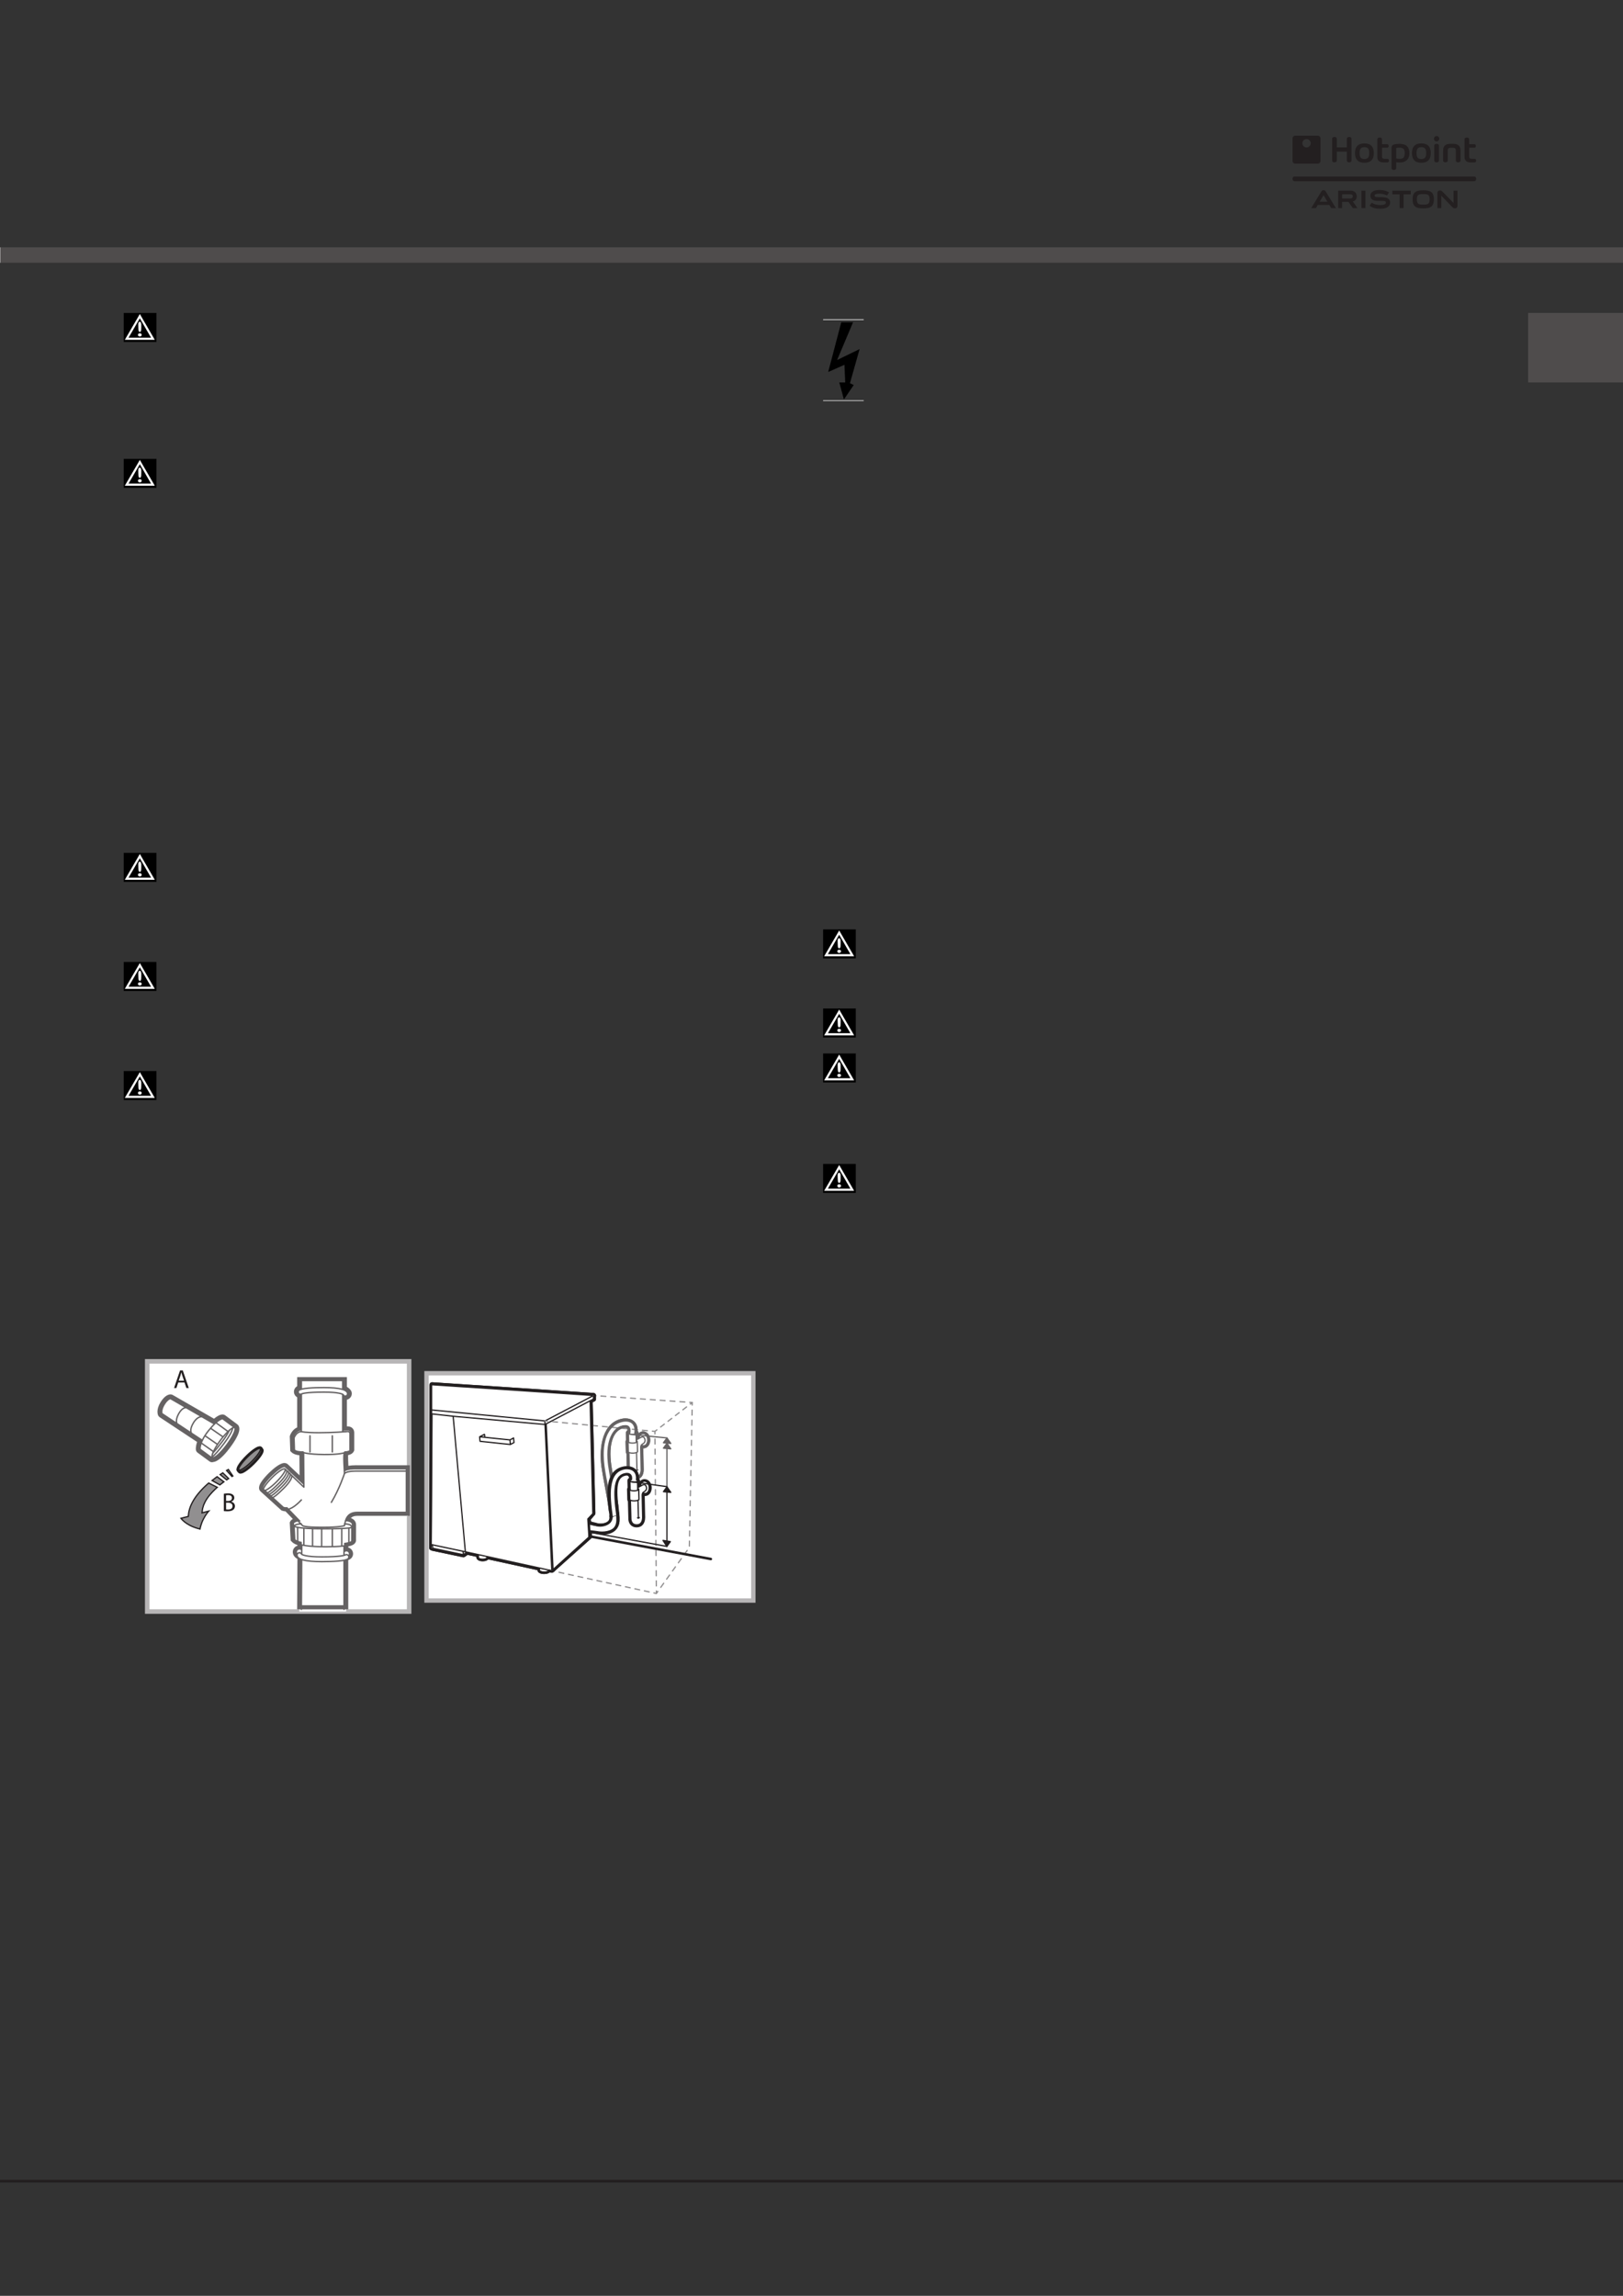
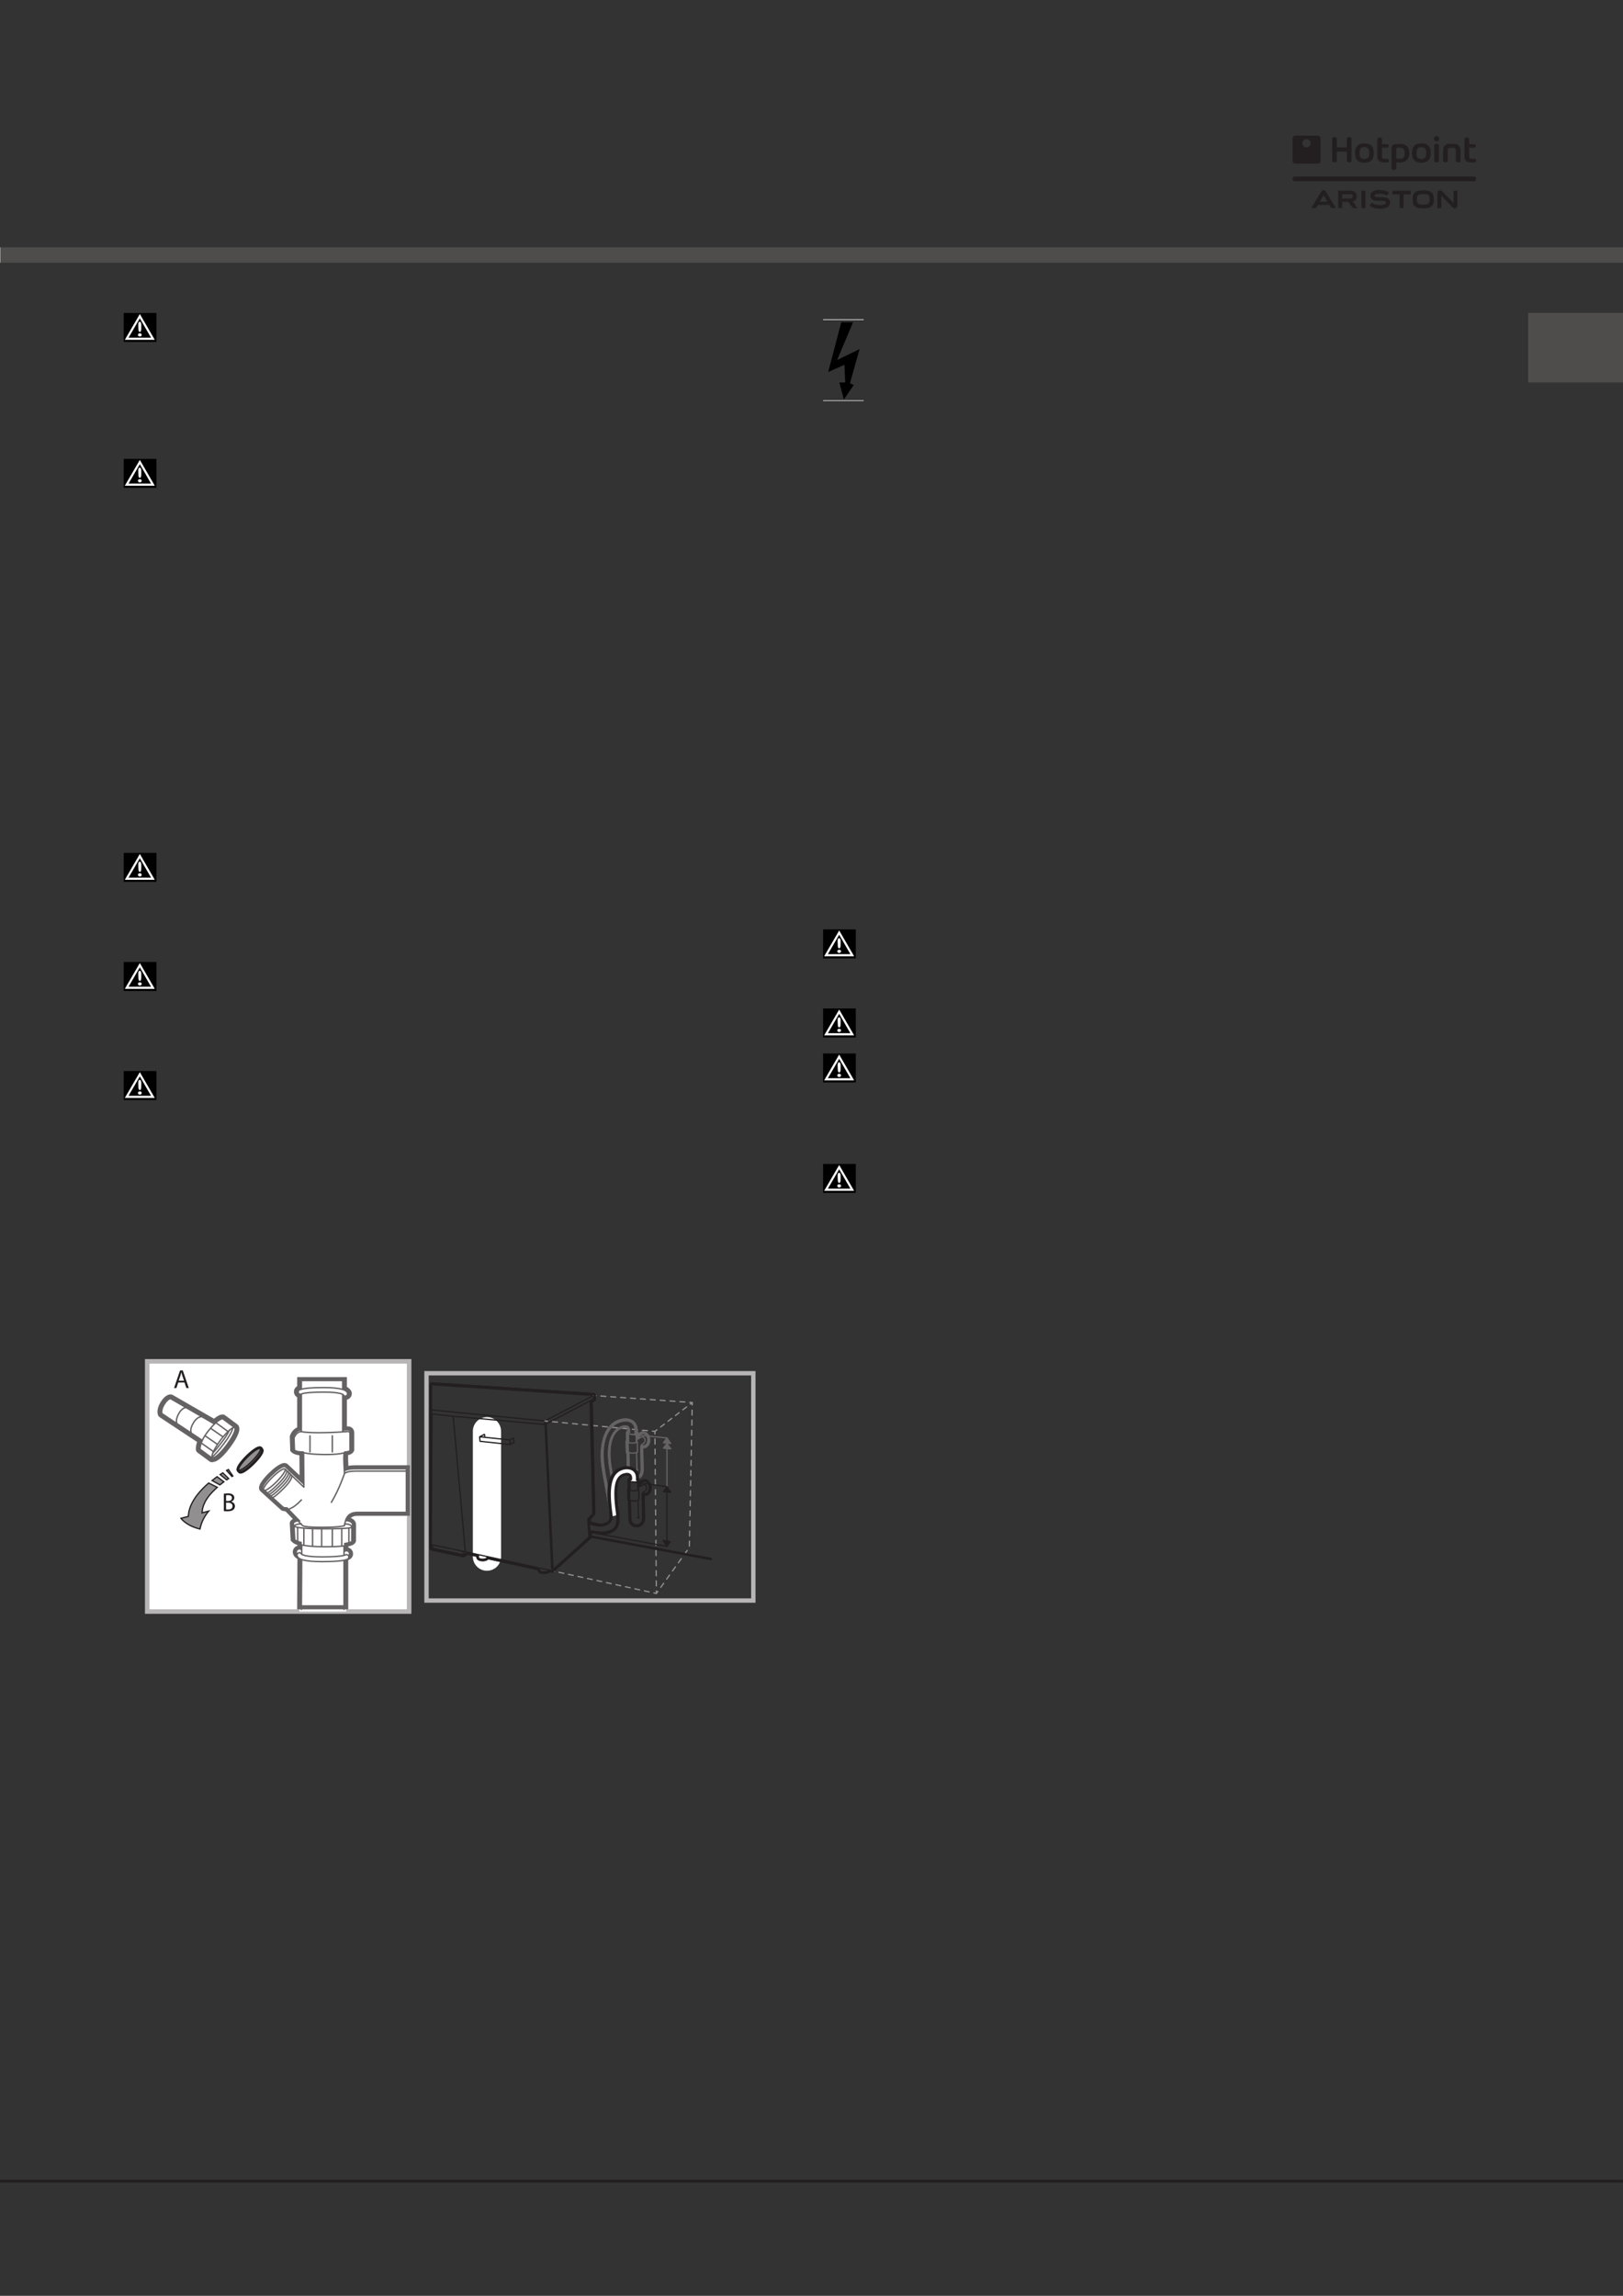
<svg xmlns="http://www.w3.org/2000/svg" width="1190.552pt" height="1683.78pt" viewBox="0 0 1190.552 1683.78" version="1.2">
  <rect x="0" y="0" width="1190.552" height="1683.78" fill="#333333" stroke="none" />
  <defs>
    <clipPath id="clip1">
      <path d="M 1120.449 229 L 1190.551 229 L 1190.551 281 L 1120.449 281 Z " />
    </clipPath>
    <clipPath id="clip2">
      <path d="M 0 1598 L 1190.551 1598 L 1190.551 1601 L 0 1601 Z " />
    </clipPath>
    <clipPath id="clip3">
      <path d="M 1004 139 L 1020 139 L 1020 153.102 L 1004 153.102 Z " />
    </clipPath>
    <clipPath id="clip4">
      <path d="M 1074 100 L 1082.836 100 L 1082.836 120 L 1074 120 Z " />
    </clipPath>
    <clipPath id="clip5">
      <path d="M 1051 99.52 L 1056 99.52 L 1056 104 L 1051 104 Z " />
    </clipPath>
    <clipPath id="clip6">
      <path d="M 948.16 99.52 L 969 99.52 L 969 120 L 948.16 120 Z " />
    </clipPath>
    <clipPath id="clip7">
      <path d="M 948.16 129 L 1082.836 129 L 1082.836 133 L 948.16 133 Z " />
    </clipPath>
    <clipPath id="clip8">
      <path d="M 90.773 229.531 L 114.773 229.531 L 114.773 251.129 L 90.773 251.129 Z " />
    </clipPath>
    <clipPath id="clip9">
      <path d="M 90.773 336.527 L 114.773 336.527 L 114.773 358.129 L 90.773 358.129 Z " />
    </clipPath>
    <clipPath id="clip10">
      <path d="M 90.773 625.531 L 114.773 625.531 L 114.773 647.129 L 90.773 647.129 Z " />
    </clipPath>
    <clipPath id="clip11">
      <path d="M 90.773 705.527 L 114.773 705.527 L 114.773 727.129 L 90.773 727.129 Z " />
    </clipPath>
    <clipPath id="clip12">
      <path d="M 90.773 785.531 L 114.773 785.531 L 114.773 807.129 L 90.773 807.129 Z " />
    </clipPath>
    <clipPath id="clip13">
      <path d="M 603.781 681.637 L 627.781 681.637 L 627.781 703.238 L 603.781 703.238 Z " />
    </clipPath>
    <clipPath id="clip14">
      <path d="M 603.781 739.637 L 627.781 739.637 L 627.781 761.234 L 603.781 761.234 Z " />
    </clipPath>
    <clipPath id="clip15">
      <path d="M 603.781 772.637 L 627.781 772.637 L 627.781 794.234 L 603.781 794.234 Z " />
    </clipPath>
    <clipPath id="clip16">
      <path d="M 603.781 853.637 L 627.781 853.637 L 627.781 875.234 L 603.781 875.234 Z " />
    </clipPath>
    <clipPath id="clip17">
      <path d="M 603.801 234 L 633.562 234 L 633.562 295 L 603.801 295 Z " />
    </clipPath>
    <clipPath id="clip18">
      <path d="M 311 1005 L 554.203 1005 L 554.203 1176 L 311 1176 Z " />
    </clipPath>
    <clipPath id="clip19">
      <path d="M 106.336 996.762 L 302 996.762 L 302 1183.598 L 106.336 1183.598 Z " />
    </clipPath>
    <clipPath id="clip20">
      <path d="M 166 1077.113 L 171 1077.113 L 171 1083 L 166 1083 Z " />
    </clipPath>
    <clipPath id="clip21">
      <path d="M 165.48 1077.113 L 171.457 1077.113 L 171.457 1083.477 L 165.48 1083.477 Z " />
    </clipPath>
    <clipPath id="clip22">
      <path d="M 161 1080 L 168 1080 L 168 1085.953 L 161 1085.953 Z " />
    </clipPath>
    <clipPath id="clip23">
      <path d="M 160.715 1079.609 L 168.465 1079.609 L 168.465 1085.953 L 160.715 1085.953 Z " />
    </clipPath>
  </defs>
  <g id="surface411">
    <g clip-path="url(#clip1)" clip-rule="nonzero">
      <path style=" stroke:none;fill-rule:nonzero;fill:rgb(30.984%,29.729%,30.04%);fill-opacity:1;" d="M 1120.949 280.5 L 1198.449 280.5 L 1198.449 229.5 L 1120.949 229.5 Z " />
    </g>
    <path style=" stroke:none;fill-rule:nonzero;fill:rgb(30.984%,29.729%,30.04%);fill-opacity:1;" d="M 0 192.699 L 1190.551 192.699 L 1190.551 181.402 L 0 181.402 Z " />
    <path style=" stroke:none;fill-rule:nonzero;fill:rgb(82.745%,82.431%,82.509%);fill-opacity:1;" d="M 0 192.699 L 0.246 192.699 L 0.246 181.402 L 0 181.402 Z " />
    <g clip-path="url(#clip2)" clip-rule="nonzero">
      <path style="fill:none;stroke-width:1;stroke-linecap:butt;stroke-linejoin:miter;stroke:rgb(13.73%,12.16%,12.549%);stroke-opacity:1;stroke-miterlimit:4;" d="M -0.001 0.001 L 1197.45 0.001 " transform="matrix(2,0,0,-2,-1196.451,1599.7)" />
    </g>
    <path style=" stroke:none;fill-rule:nonzero;fill:rgb(13.73%,12.16%,12.549%);fill-opacity:1;" d="M 1021.352 139.848 L 1021.352 142.531 L 1026.688 142.531 L 1026.688 152.613 L 1029.613 152.613 L 1029.613 142.531 L 1034.812 142.531 L 1034.812 139.848 Z " />
    <path style=" stroke:none;fill-rule:nonzero;fill:rgb(13.73%,12.16%,12.549%);fill-opacity:1;" d="M 1066.262 139.848 L 1066.262 148.914 L 1058.258 140.645 C 1057.547 139.895 1056.723 139.586 1055.797 139.734 C 1054.961 139.859 1054.422 140.543 1054.422 141.469 L 1054.422 152.613 L 1057.285 152.613 L 1057.285 143.547 L 1065.16 151.688 C 1065.98 152.547 1066.719 152.879 1067.57 152.758 C 1068.965 152.559 1069.129 151.531 1069.129 150.773 L 1069.129 139.848 Z " />
    <path style=" stroke:none;fill-rule:nonzero;fill:rgb(13.73%,12.16%,12.549%);fill-opacity:1;" d="M 1036.219 146.211 C 1036.219 151.75 1039.004 152.828 1044.02 152.828 C 1049.035 152.828 1051.816 151.75 1051.816 146.211 C 1051.816 140.68 1049.035 139.602 1044.02 139.602 C 1039.004 139.602 1036.219 140.68 1036.219 146.211 M 1048.73 146.211 C 1048.73 149.902 1047.117 150.074 1044.02 150.074 C 1040.918 150.074 1039.305 149.902 1039.305 146.211 C 1039.305 142.527 1040.918 142.355 1044.02 142.355 C 1047.117 142.355 1048.73 142.527 1048.73 146.211 " />
    <path style=" stroke:none;fill-rule:nonzero;fill:rgb(13.73%,12.16%,12.549%);fill-opacity:1;" d="M 998.707 139.848 L 998.707 152.609 L 1001.609 152.609 L 1001.609 139.848 Z " />
    <path style=" stroke:none;fill-rule:nonzero;fill:rgb(13.73%,12.16%,12.549%);fill-opacity:1;" d="M 992.367 147.762 C 994.191 147.316 995.227 145.926 995.227 144.031 C 995.227 141.449 993.52 139.848 990.781 139.848 L 981.652 139.848 L 981.652 152.609 L 984.516 152.609 L 984.516 148.055 L 989.156 148.055 L 992.367 152.609 L 995.73 152.609 Z M 984.516 142.5 L 990.379 142.5 C 992.105 142.5 992.316 143.281 992.316 144.02 C 992.316 144.766 992.09 145.555 990.391 145.555 L 984.516 145.555 Z " />
    <g clip-path="url(#clip3)" clip-rule="nonzero">
      <path style=" stroke:none;fill-rule:nonzero;fill:rgb(13.73%,12.16%,12.549%);fill-opacity:1;" d="M 1013.527 144.59 L 1010.965 144.59 C 1008.766 144.59 1008.316 144.172 1008.316 143.387 C 1008.316 142.43 1009.789 142.059 1011.863 142.059 C 1013.688 142.059 1015.414 142.367 1017.41 143.305 L 1018.941 141.145 C 1016.766 139.828 1014.605 139.352 1011.887 139.352 C 1007.723 139.352 1005.238 140.91 1005.238 143.531 C 1005.238 146.379 1007.598 147.352 1010.637 147.324 L 1013.461 147.324 C 1016.238 147.324 1016.605 147.641 1016.605 148.703 C 1016.605 149.75 1015.07 150.402 1012.598 150.402 C 1010.418 150.402 1008.184 149.973 1006.219 148.66 C 1006.219 148.656 1004.664 150.871 1004.664 150.871 C 1006.75 152.527 1009.32 153.102 1012.578 153.102 C 1017.125 153.102 1019.734 151.445 1019.734 148.562 C 1019.734 145.91 1017.648 144.59 1013.527 144.59 " />
    </g>
    <path style=" stroke:none;fill-rule:nonzero;fill:rgb(13.73%,12.16%,12.549%);fill-opacity:1;" d="M 970.895 139.469 C 970.301 139.469 969.719 139.742 969.438 140.195 L 961.867 152.617 L 965.273 152.617 L 966.66 150.285 L 975.129 150.285 L 976.512 152.617 L 979.922 152.617 L 972.348 140.195 C 972.066 139.742 971.488 139.469 970.895 139.469 M 970.895 143.152 C 970.996 143.324 972.367 145.637 973.73 147.934 L 968.059 147.934 C 968.059 147.934 970.793 143.324 970.895 143.152 " />
    <path style=" stroke:none;fill-rule:nonzero;fill:rgb(13.73%,12.16%,12.549%);fill-opacity:1;" d="M 993.953 112.289 C 993.953 116.98 996.281 119.359 1000.871 119.359 C 1005.449 119.359 1007.77 116.98 1007.77 112.289 C 1007.77 107.578 1005.449 105.188 1000.871 105.188 C 996.281 105.188 993.953 107.578 993.953 112.289 M 997.32 112.289 C 997.32 109.191 998.309 107.941 1000.848 107.941 C 1003.438 107.941 1004.398 109.148 1004.398 112.289 C 1004.398 115.383 1003.402 116.633 1000.848 116.633 C 998.277 116.633 997.32 115.426 997.32 112.289 " />
    <path style=" stroke:none;fill-rule:nonzero;fill:rgb(13.73%,12.16%,12.549%);fill-opacity:1;" d="M 1035.727 112.289 C 1035.727 116.98 1038.059 119.359 1042.648 119.359 C 1047.227 119.359 1049.547 116.98 1049.547 112.289 C 1049.547 107.578 1047.227 105.188 1042.648 105.188 C 1038.059 105.188 1035.727 107.578 1035.727 112.289 M 1039.098 112.289 C 1039.098 109.191 1040.09 107.941 1042.625 107.941 C 1045.215 107.941 1046.176 109.148 1046.176 112.289 C 1046.176 115.383 1045.18 116.633 1042.625 116.633 C 1040.055 116.633 1039.098 115.426 1039.098 112.289 " />
    <g clip-path="url(#clip4)" clip-rule="nonzero">
      <path style=" stroke:none;fill-rule:nonzero;fill:rgb(13.73%,12.16%,12.549%);fill-opacity:1;" d="M 1074.293 102.262 L 1074.293 115.117 C 1074.293 117.738 1075.867 119.121 1078.844 119.121 L 1081.758 119.121 C 1082.5 119.121 1082.836 118.457 1082.836 117.812 C 1082.836 117.172 1082.5 116.504 1081.758 116.504 C 1081.758 116.508 1080.066 116.504 1080.066 116.504 C 1078.523 116.504 1077.723 116.418 1077.723 114.586 L 1077.723 108.371 L 1081.516 108.371 C 1082.258 108.371 1082.59 107.699 1082.59 107.059 C 1082.59 106.418 1082.258 105.75 1081.516 105.75 L 1077.723 105.754 L 1077.723 102.262 C 1077.723 101.375 1077.098 100.844 1076.055 100.844 C 1075.238 100.844 1074.293 101.219 1074.293 102.262 " />
    </g>
    <path style=" stroke:none;fill-rule:nonzero;fill:rgb(13.73%,12.16%,12.549%);fill-opacity:1;" d="M 1010.332 102.262 L 1010.332 115.117 C 1010.332 117.738 1011.906 119.121 1014.895 119.121 L 1017.801 119.121 C 1018.547 119.121 1018.875 118.457 1018.875 117.812 C 1018.875 117.172 1018.547 116.504 1017.801 116.504 C 1017.801 116.508 1016.102 116.504 1016.102 116.504 C 1014.566 116.504 1013.758 116.418 1013.758 114.586 L 1013.758 108.371 L 1017.559 108.371 C 1018.301 108.371 1018.637 107.699 1018.637 107.059 C 1018.637 106.418 1018.301 105.75 1017.559 105.75 L 1013.758 105.75 L 1013.758 102.262 C 1013.758 101.375 1013.141 100.844 1012.094 100.844 C 1011.281 100.844 1010.332 101.219 1010.332 102.262 " />
    <path style=" stroke:none;fill-rule:nonzero;fill:rgb(13.73%,12.16%,12.549%);fill-opacity:1;" d="M 1064.188 105.477 C 1060.246 105.477 1058.566 107.039 1058.566 110.707 L 1058.566 117.676 C 1058.562 118.543 1059.203 119.066 1060.281 119.066 C 1061.352 119.066 1061.992 118.543 1061.992 117.68 L 1061.992 110.961 C 1061.992 108.996 1062.332 108.383 1064.469 108.383 L 1065.469 108.383 C 1067.609 108.383 1067.949 108.996 1067.949 110.961 L 1067.949 117.676 C 1067.949 118.543 1068.586 119.066 1069.66 119.066 C 1070.738 119.066 1071.375 118.543 1071.375 117.68 L 1071.375 110.707 C 1071.375 107.039 1069.695 105.477 1065.754 105.477 L 1064.188 105.477 " />
    <path style=" stroke:none;fill-rule:nonzero;fill:rgb(13.73%,12.16%,12.549%);fill-opacity:1;" d="M 1052.102 106.957 L 1052.102 117.605 C 1052.102 118.699 1053 119.09 1053.832 119.09 C 1054.672 119.09 1055.562 118.699 1055.562 117.609 L 1055.562 106.957 C 1055.562 105.863 1054.672 105.473 1053.832 105.473 C 1053 105.473 1052.102 105.863 1052.102 106.957 " />
    <g clip-path="url(#clip5)" clip-rule="nonzero">
      <path style=" stroke:none;fill-rule:nonzero;fill:rgb(13.73%,12.16%,12.549%);fill-opacity:1;" d="M 1051.891 101.754 C 1051.891 102.836 1052.766 103.715 1053.832 103.715 C 1054.902 103.715 1055.773 102.836 1055.773 101.754 C 1055.773 100.672 1054.902 99.793 1053.832 99.793 C 1052.766 99.793 1051.891 100.672 1051.891 101.754 " />
    </g>
    <path style=" stroke:none;fill-rule:nonzero;fill:rgb(13.73%,12.16%,12.549%);fill-opacity:1;" d="M 1022.836 105.879 C 1021.512 106.176 1020.766 107.012 1020.766 108.473 L 1020.766 123.211 C 1020.766 124.258 1021.652 124.625 1022.48 124.625 C 1023.309 124.625 1024.195 124.258 1024.195 123.215 L 1024.195 118.926 C 1025.004 119.109 1025.723 119.184 1026.676 119.184 C 1028.77 119.184 1029.859 118.828 1031.055 118.121 C 1032.82 117.078 1033.863 115.09 1033.863 112.445 C 1033.863 107.84 1031.5 105.5 1026.844 105.5 C 1025.574 105.5 1024.016 105.613 1022.836 105.879 M 1024.195 116.273 L 1024.195 108.531 C 1024.895 108.379 1025.77 108.305 1026.617 108.305 C 1029.324 108.305 1030.422 109.32 1030.422 112.184 C 1030.422 115.387 1029.508 116.5 1026.559 116.5 C 1025.754 116.5 1024.801 116.43 1024.195 116.273 " />
    <path style=" stroke:none;fill-rule:nonzero;fill:rgb(13.73%,12.16%,12.549%);fill-opacity:1;" d="M 987.973 101.863 L 987.973 108.098 L 980.613 108.098 L 980.613 101.863 C 980.613 100.977 979.992 100.449 978.949 100.449 C 978.137 100.449 977.184 100.816 977.184 101.863 L 977.184 117.66 C 977.184 118.543 977.809 119.07 978.852 119.07 C 979.668 119.07 980.613 118.703 980.613 117.66 L 980.613 111.227 L 987.973 111.227 L 987.973 117.66 C 987.973 118.543 988.594 119.07 989.641 119.07 C 990.453 119.07 991.402 118.703 991.402 117.66 L 991.402 101.863 C 991.402 100.977 990.777 100.449 989.734 100.449 C 988.922 100.449 987.973 100.816 987.973 101.863 " />
    <g clip-path="url(#clip6)" clip-rule="nonzero">
      <path style=" stroke:none;fill-rule:nonzero;fill:rgb(13.73%,12.16%,12.549%);fill-opacity:1;" d="M 966.762 99.52 L 950.027 99.52 C 949 99.52 948.16 100.363 948.16 101.391 L 948.16 118.121 C 948.16 119.148 949 119.992 950.027 119.992 L 966.762 119.992 C 967.793 119.992 968.633 119.148 968.633 118.121 L 968.633 101.391 C 968.633 100.363 967.793 99.52 966.762 99.52 M 958.406 108.145 C 956.707 108.145 955.332 106.766 955.332 105.07 C 955.332 103.371 956.707 101.996 958.406 101.996 C 960.102 101.996 961.477 103.371 961.477 105.07 C 961.477 106.766 960.102 108.145 958.406 108.145 " />
    </g>
    <g clip-path="url(#clip7)" clip-rule="nonzero">
      <path style=" stroke:none;fill-rule:nonzero;fill:rgb(13.73%,12.16%,12.549%);fill-opacity:1;" d="M 1081.352 129.461 L 949.645 129.461 C 948.547 129.461 948.16 130.359 948.16 131.191 C 948.16 132.031 948.547 132.922 949.641 132.922 L 1081.352 132.922 C 1082.441 132.922 1082.836 132.031 1082.836 131.191 C 1082.836 130.359 1082.441 129.461 1081.352 129.461 " />
    </g>
    <path style=" stroke:none;fill-rule:nonzero;fill:rgb(0%,0%,0%);fill-opacity:1;" d="M 90.766 229.527 L 114.766 229.527 L 114.766 250.809 L 90.766 250.809 Z " />
    <g clip-path="url(#clip8)" clip-rule="nonzero">
      <path style="fill:none;stroke-width:1;stroke-linecap:butt;stroke-linejoin:miter;stroke:rgb(100%,100%,100%);stroke-opacity:1;stroke-miterlimit:4;" d="M 0.001 -0 L -6.086 10.565 L 6.051 10.565 Z " transform="matrix(1.586,0,0,1.568,102.573,231.883)" />
    </g>
    <path style=" stroke:none;fill-rule:nonzero;fill:rgb(98%,98%,98%);fill-opacity:1;" d="M 101.633 236.566 C 101.5 237.066 101.367 237.496 101.41 238.078 C 101.449 238.625 101.465 239.219 101.465 239.801 C 101.465 240.406 101.527 240.969 101.555 241.562 C 101.586 242.258 101.656 242.98 102.191 243.32 C 102.941 243.801 103.492 242.945 103.562 242.031 C 103.66 240.758 103.645 239.48 103.645 238.176 C 103.645 237.504 103.504 236.559 103.035 236.168 C 102.426 235.66 101.555 236.238 101.465 237.176 " />
    <path style=" stroke:none;fill-rule:nonzero;fill:rgb(98%,98%,98%);fill-opacity:1;" d="M 103.973 245.613 C 103.973 246.277 103.34 246.812 102.562 246.812 C 101.785 246.812 101.156 246.277 101.156 245.613 C 101.156 244.949 101.785 244.414 102.562 244.414 C 103.34 244.414 103.973 244.949 103.973 245.613 " />
    <path style=" stroke:none;fill-rule:nonzero;fill:rgb(0%,0%,0%);fill-opacity:1;" d="M 90.766 336.527 L 114.766 336.527 L 114.766 357.809 L 90.766 357.809 Z " />
    <g clip-path="url(#clip9)" clip-rule="nonzero">
      <path style="fill:none;stroke-width:1;stroke-linecap:butt;stroke-linejoin:miter;stroke:rgb(100%,100%,100%);stroke-opacity:1;stroke-miterlimit:4;" d="M 0.001 -0 L -6.086 10.565 L 6.051 10.565 Z " transform="matrix(1.586,0,0,1.568,102.573,338.883)" />
    </g>
    <path style=" stroke:none;fill-rule:nonzero;fill:rgb(98%,98%,98%);fill-opacity:1;" d="M 101.633 343.566 C 101.5 344.066 101.367 344.496 101.41 345.078 C 101.449 345.625 101.465 346.219 101.465 346.801 C 101.465 347.406 101.527 347.969 101.555 348.562 C 101.586 349.258 101.656 349.98 102.191 350.32 C 102.941 350.801 103.492 349.945 103.562 349.031 C 103.66 347.758 103.645 346.48 103.645 345.176 C 103.645 344.504 103.504 343.559 103.035 343.168 C 102.426 342.66 101.555 343.238 101.465 344.176 " />
    <path style=" stroke:none;fill-rule:nonzero;fill:rgb(98%,98%,98%);fill-opacity:1;" d="M 103.973 352.613 C 103.973 353.277 103.34 353.812 102.562 353.812 C 101.785 353.812 101.156 353.277 101.156 352.613 C 101.156 351.949 101.785 351.414 102.562 351.414 C 103.34 351.414 103.973 351.949 103.973 352.613 " />
    <path style=" stroke:none;fill-rule:nonzero;fill:rgb(0%,0%,0%);fill-opacity:1;" d="M 90.766 625.527 L 114.766 625.527 L 114.766 646.809 L 90.766 646.809 Z " />
    <g clip-path="url(#clip10)" clip-rule="nonzero">
      <path style="fill:none;stroke-width:1;stroke-linecap:butt;stroke-linejoin:miter;stroke:rgb(100%,100%,100%);stroke-opacity:1;stroke-miterlimit:4;" d="M 0.001 -0 L -6.086 10.565 L 6.051 10.565 Z " transform="matrix(1.586,0,0,1.568,102.573,627.883)" />
    </g>
    <path style=" stroke:none;fill-rule:nonzero;fill:rgb(98%,98%,98%);fill-opacity:1;" d="M 101.633 632.566 C 101.5 633.066 101.367 633.496 101.41 634.078 C 101.449 634.625 101.465 635.219 101.465 635.801 C 101.465 636.406 101.527 636.969 101.555 637.562 C 101.586 638.258 101.656 638.98 102.191 639.32 C 102.941 639.801 103.492 638.945 103.562 638.031 C 103.66 636.758 103.645 635.48 103.645 634.176 C 103.645 633.504 103.504 632.559 103.035 632.168 C 102.426 631.66 101.555 632.238 101.465 633.176 " />
    <path style=" stroke:none;fill-rule:nonzero;fill:rgb(98%,98%,98%);fill-opacity:1;" d="M 103.973 641.613 C 103.973 642.277 103.34 642.812 102.562 642.812 C 101.785 642.812 101.156 642.277 101.156 641.613 C 101.156 640.949 101.785 640.414 102.562 640.414 C 103.34 640.414 103.973 640.949 103.973 641.613 " />
    <path style=" stroke:none;fill-rule:nonzero;fill:rgb(0%,0%,0%);fill-opacity:1;" d="M 90.766 705.527 L 114.766 705.527 L 114.766 726.809 L 90.766 726.809 Z " />
    <g clip-path="url(#clip11)" clip-rule="nonzero">
      <path style="fill:none;stroke-width:1;stroke-linecap:butt;stroke-linejoin:miter;stroke:rgb(100%,100%,100%);stroke-opacity:1;stroke-miterlimit:4;" d="M 0.001 -0 L -6.086 10.565 L 6.051 10.565 Z " transform="matrix(1.586,0,0,1.568,102.573,707.883)" />
    </g>
    <path style=" stroke:none;fill-rule:nonzero;fill:rgb(98%,98%,98%);fill-opacity:1;" d="M 101.633 712.566 C 101.5 713.066 101.367 713.496 101.41 714.078 C 101.449 714.625 101.465 715.219 101.465 715.801 C 101.465 716.406 101.527 716.969 101.555 717.562 C 101.586 718.258 101.656 718.98 102.191 719.32 C 102.941 719.801 103.492 718.945 103.562 718.031 C 103.66 716.758 103.645 715.48 103.645 714.176 C 103.645 713.504 103.504 712.559 103.035 712.168 C 102.426 711.66 101.555 712.238 101.465 713.176 " />
    <path style=" stroke:none;fill-rule:nonzero;fill:rgb(98%,98%,98%);fill-opacity:1;" d="M 103.973 721.613 C 103.973 722.277 103.34 722.812 102.562 722.812 C 101.785 722.812 101.156 722.277 101.156 721.613 C 101.156 720.949 101.785 720.414 102.562 720.414 C 103.34 720.414 103.973 720.949 103.973 721.613 " />
    <path style=" stroke:none;fill-rule:nonzero;fill:rgb(0%,0%,0%);fill-opacity:1;" d="M 90.766 785.527 L 114.766 785.527 L 114.766 806.809 L 90.766 806.809 Z " />
    <g clip-path="url(#clip12)" clip-rule="nonzero">
      <path style="fill:none;stroke-width:1;stroke-linecap:butt;stroke-linejoin:miter;stroke:rgb(100%,100%,100%);stroke-opacity:1;stroke-miterlimit:4;" d="M 0.001 -0 L -6.086 10.565 L 6.051 10.565 Z " transform="matrix(1.586,0,0,1.568,102.573,787.883)" />
    </g>
    <path style=" stroke:none;fill-rule:nonzero;fill:rgb(98%,98%,98%);fill-opacity:1;" d="M 101.633 792.566 C 101.5 793.066 101.367 793.496 101.41 794.078 C 101.449 794.625 101.465 795.219 101.465 795.801 C 101.465 796.406 101.527 796.969 101.555 797.562 C 101.586 798.258 101.656 798.98 102.191 799.32 C 102.941 799.801 103.492 798.945 103.562 798.031 C 103.66 796.758 103.645 795.48 103.645 794.176 C 103.645 793.504 103.504 792.559 103.035 792.168 C 102.426 791.66 101.555 792.238 101.465 793.176 " />
    <path style=" stroke:none;fill-rule:nonzero;fill:rgb(98%,98%,98%);fill-opacity:1;" d="M 103.973 801.613 C 103.973 802.277 103.34 802.812 102.562 802.812 C 101.785 802.812 101.156 802.277 101.156 801.613 C 101.156 800.949 101.785 800.414 102.562 800.414 C 103.34 800.414 103.973 800.949 103.973 801.613 " />
    <path style=" stroke:none;fill-rule:nonzero;fill:rgb(0%,0%,0%);fill-opacity:1;" d="M 603.773 681.637 L 627.77 681.637 L 627.77 702.914 L 603.773 702.914 Z " />
    <g clip-path="url(#clip13)" clip-rule="nonzero">
      <path style="fill:none;stroke-width:1;stroke-linecap:butt;stroke-linejoin:miter;stroke:rgb(100%,100%,100%);stroke-opacity:1;stroke-miterlimit:4;" d="M 0.001 0 L -6.087 10.565 L 6.051 10.565 Z " transform="matrix(1.586,0,0,1.568,615.581,683.992)" />
    </g>
    <path style=" stroke:none;fill-rule:nonzero;fill:rgb(98%,98%,98%);fill-opacity:1;" d="M 614.641 688.676 C 614.508 689.176 614.375 689.605 614.418 690.188 C 614.457 690.734 614.473 691.324 614.473 691.91 C 614.473 692.516 614.535 693.078 614.562 693.672 C 614.594 694.367 614.664 695.09 615.199 695.43 C 615.949 695.91 616.5 695.051 616.57 694.141 C 616.672 692.863 616.652 691.59 616.652 690.285 C 616.652 689.613 616.512 688.664 616.043 688.277 C 615.434 687.77 614.562 688.348 614.473 689.285 " />
    <path style=" stroke:none;fill-rule:nonzero;fill:rgb(98%,98%,98%);fill-opacity:1;" d="M 616.98 697.723 C 616.98 698.383 616.348 698.922 615.57 698.922 C 614.793 698.922 614.164 698.383 614.164 697.723 C 614.164 697.059 614.793 696.523 615.57 696.523 C 616.348 696.523 616.98 697.059 616.98 697.723 " />
    <path style=" stroke:none;fill-rule:nonzero;fill:rgb(0%,0%,0%);fill-opacity:1;" d="M 603.773 739.637 L 627.77 739.637 L 627.77 760.914 L 603.773 760.914 Z " />
    <g clip-path="url(#clip14)" clip-rule="nonzero">
      <path style="fill:none;stroke-width:1;stroke-linecap:butt;stroke-linejoin:miter;stroke:rgb(100%,100%,100%);stroke-opacity:1;stroke-miterlimit:4;" d="M 0.001 0 L -6.087 10.565 L 6.051 10.565 Z " transform="matrix(1.586,0,0,1.568,615.581,741.992)" />
    </g>
    <path style=" stroke:none;fill-rule:nonzero;fill:rgb(98%,98%,98%);fill-opacity:1;" d="M 614.641 746.676 C 614.508 747.176 614.375 747.605 614.418 748.188 C 614.457 748.734 614.473 749.324 614.473 749.91 C 614.473 750.516 614.535 751.078 614.562 751.672 C 614.594 752.367 614.664 753.09 615.199 753.43 C 615.949 753.91 616.5 753.051 616.57 752.141 C 616.672 750.863 616.652 749.59 616.652 748.285 C 616.652 747.613 616.512 746.664 616.043 746.277 C 615.434 745.77 614.562 746.348 614.473 747.285 " />
    <path style=" stroke:none;fill-rule:nonzero;fill:rgb(98%,98%,98%);fill-opacity:1;" d="M 616.98 755.723 C 616.98 756.383 616.348 756.922 615.57 756.922 C 614.793 756.922 614.164 756.383 614.164 755.723 C 614.164 755.059 614.793 754.523 615.57 754.523 C 616.348 754.523 616.98 755.059 616.98 755.723 " />
    <path style=" stroke:none;fill-rule:nonzero;fill:rgb(0%,0%,0%);fill-opacity:1;" d="M 603.773 772.637 L 627.77 772.637 L 627.77 793.914 L 603.773 793.914 Z " />
    <g clip-path="url(#clip15)" clip-rule="nonzero">
      <path style="fill:none;stroke-width:1;stroke-linecap:butt;stroke-linejoin:miter;stroke:rgb(100%,100%,100%);stroke-opacity:1;stroke-miterlimit:4;" d="M 0.001 0 L -6.087 10.565 L 6.051 10.565 Z " transform="matrix(1.586,0,0,1.568,615.581,774.992)" />
    </g>
    <path style=" stroke:none;fill-rule:nonzero;fill:rgb(98%,98%,98%);fill-opacity:1;" d="M 614.641 779.676 C 614.508 780.176 614.375 780.605 614.418 781.188 C 614.457 781.734 614.473 782.324 614.473 782.91 C 614.473 783.516 614.535 784.078 614.562 784.672 C 614.594 785.367 614.664 786.09 615.199 786.43 C 615.949 786.91 616.5 786.051 616.57 785.141 C 616.672 783.863 616.652 782.59 616.652 781.285 C 616.652 780.613 616.512 779.664 616.043 779.277 C 615.434 778.77 614.562 779.348 614.473 780.285 " />
    <path style=" stroke:none;fill-rule:nonzero;fill:rgb(98%,98%,98%);fill-opacity:1;" d="M 616.98 788.723 C 616.98 789.383 616.348 789.922 615.57 789.922 C 614.793 789.922 614.164 789.383 614.164 788.723 C 614.164 788.059 614.793 787.523 615.57 787.523 C 616.348 787.523 616.98 788.059 616.98 788.723 " />
    <path style=" stroke:none;fill-rule:nonzero;fill:rgb(0%,0%,0%);fill-opacity:1;" d="M 603.773 853.637 L 627.77 853.637 L 627.77 874.914 L 603.773 874.914 Z " />
    <g clip-path="url(#clip16)" clip-rule="nonzero">
      <path style="fill:none;stroke-width:1;stroke-linecap:butt;stroke-linejoin:miter;stroke:rgb(100%,100%,100%);stroke-opacity:1;stroke-miterlimit:4;" d="M 0.001 0 L -6.087 10.565 L 6.051 10.565 Z " transform="matrix(1.586,0,0,1.568,615.581,855.992)" />
    </g>
    <path style=" stroke:none;fill-rule:nonzero;fill:rgb(98%,98%,98%);fill-opacity:1;" d="M 614.641 860.676 C 614.508 861.176 614.375 861.605 614.418 862.188 C 614.457 862.734 614.473 863.324 614.473 863.91 C 614.473 864.516 614.535 865.078 614.562 865.672 C 614.594 866.367 614.664 867.09 615.199 867.43 C 615.949 867.91 616.5 867.051 616.57 866.141 C 616.672 864.863 616.652 863.59 616.652 862.285 C 616.652 861.613 616.512 860.664 616.043 860.277 C 615.434 859.77 614.562 860.348 614.473 861.285 " />
    <path style=" stroke:none;fill-rule:nonzero;fill:rgb(98%,98%,98%);fill-opacity:1;" d="M 616.98 869.723 C 616.98 870.383 616.348 870.922 615.57 870.922 C 614.793 870.922 614.164 870.383 614.164 869.723 C 614.164 869.059 614.793 868.523 615.57 868.523 C 616.348 868.523 616.98 869.059 616.98 869.723 " />
    <g clip-path="url(#clip17)" clip-rule="nonzero">
      <path style="fill:none;stroke-width:0.225;stroke-linecap:butt;stroke-linejoin:miter;stroke:rgb(100%,100%,100%);stroke-opacity:1;stroke-miterlimit:4;" d="M 317.441 694.982 L 301.24 694.982 L 301.24 724.683 L 317.441 724.683 Z " transform="matrix(2,0,0,-2,0,1683.78)" />
    </g>
    <path style=" stroke:none;fill-rule:nonzero;fill:rgb(0%,0%,0%);fill-opacity:1;" d="M 607.516 272.816 L 617.117 236.336 L 625.758 236.336 L 614.051 264.055 L 630.559 256.016 L 623.496 281.039 L 626.238 282.414 L 619.039 292.977 L 615.676 280.496 L 619.996 280.496 L 619.449 267.539 Z " />
    <path style="fill:none;stroke-width:10.346;stroke-linecap:round;stroke-linejoin:round;stroke:rgb(100%,100%,100%);stroke-opacity:1;stroke-miterlimit:10;" d="M -0 0 L -0 -46.007 " transform="matrix(2,0,0,-2,357.207,1049.661)" />
-     <path style=" stroke:none;fill-rule:nonzero;fill:rgb(100%,100%,100%);fill-opacity:1;" d="M 552.602 1173.879 L 312.867 1173.879 L 312.867 1007.168 L 552.602 1007.168 Z " />
    <g clip-path="url(#clip18)" clip-rule="nonzero">
      <path style="fill:none;stroke-width:1.6;stroke-linecap:butt;stroke-linejoin:miter;stroke:rgb(71.532%,71.013%,71.143%);stroke-opacity:1;stroke-miterlimit:10;" d="M 276.301 254.951 L 156.434 254.951 L 156.434 338.306 L 276.301 338.306 Z " transform="matrix(2,0,0,-2,0,1683.78)" />
    </g>
    <path style=" stroke:none;fill-rule:nonzero;fill:rgb(13.73%,12.16%,12.549%);fill-opacity:1;" d="M 316.906 1013.742 C 316.441 1013.742 315.988 1013.922 315.645 1014.242 C 315.273 1014.59 315.059 1015.078 315.059 1015.59 L 315.059 1034.098 L 314.805 1135.188 C 314.801 1135.938 315.254 1136.613 315.945 1136.902 L 316.801 1137.254 C 316.902 1137.297 317.016 1137.332 317.129 1137.355 L 339.543 1142.074 C 339.664 1142.102 339.797 1142.113 339.922 1142.113 C 340.309 1142.113 340.688 1141.992 341.008 1141.762 L 342.969 1140.344 L 349.414 1141.758 L 349.414 1142.086 C 349.414 1143.855 351.289 1145.043 354.074 1145.043 C 355.922 1145.043 357.363 1144.523 358.129 1143.664 L 394.188 1151.551 C 394.328 1153.277 396.277 1154.418 399.129 1154.418 C 400.934 1154.418 402.375 1153.961 403.227 1153.188 L 404.398 1153.434 C 404.527 1153.461 404.652 1153.477 404.781 1153.477 C 405.23 1153.477 405.668 1153.309 406.012 1153 L 433.688 1128.246 C 434.117 1127.863 434.344 1127.305 434.301 1126.734 L 434.137 1124.52 C 434.406 1124.547 434.695 1124.578 435 1124.605 C 435.555 1124.664 436.164 1124.723 436.801 1124.781 C 438.559 1125.281 440.441 1125.547 442.254 1125.547 C 449.465 1125.547 454.129 1121.691 454.43 1115.484 C 454.465 1114.742 454.473 1113.934 454.441 1113.02 C 454.41 1112.152 454.352 1111.188 454.266 1110.152 C 454.215 1109.574 453.898 1109.051 453.402 1108.742 C 453.105 1108.555 452.77 1108.457 452.426 1108.457 C 452.199 1108.457 451.973 1108.5 451.758 1108.582 C 451.137 1108.824 450.516 1109.066 449.898 1109.32 C 449.238 1109.594 448.625 1109.855 448.031 1110.137 C 447.266 1110.492 446.84 1111.32 446.992 1112.152 C 447.242 1113.473 447.012 1114.535 446.293 1115.402 C 445.246 1116.664 443.141 1117.449 440.805 1117.449 C 439.68 1117.449 438.586 1117.266 437.641 1116.922 C 437.555 1116.891 437.469 1116.863 437.383 1116.848 C 436.66 1116.695 435.887 1116.512 435.082 1116.293 C 434.562 1116.156 434.016 1115.996 433.441 1115.824 L 433.355 1114.469 L 436.293 1111.066 C 436.594 1110.719 436.754 1110.273 436.738 1109.816 L 434.766 1028.453 L 436.191 1027.719 C 436.801 1027.398 437.191 1026.766 437.191 1026.074 L 437.191 1023.457 C 437.191 1022.484 436.434 1021.68 435.465 1021.613 L 317.031 1013.746 C 316.988 1013.742 316.945 1013.742 316.906 1013.742 M 316.906 1015.59 L 435.34 1023.457 L 435.34 1026.074 L 432.887 1027.344 L 434.891 1109.859 L 431.465 1113.828 L 431.672 1117.211 C 432.742 1117.555 433.719 1117.84 434.602 1118.078 C 435.488 1118.32 436.281 1118.508 437.008 1118.656 C 438.172 1119.082 439.484 1119.297 440.805 1119.297 C 445.246 1119.297 449.754 1116.855 448.809 1111.812 C 449.398 1111.535 450 1111.277 450.605 1111.027 C 451.207 1110.777 451.812 1110.543 452.426 1110.309 C 452.508 1111.316 452.562 1112.238 452.594 1113.082 C 452.621 1113.926 452.621 1114.695 452.586 1115.395 C 452.297 1121.379 447.387 1123.699 442.254 1123.699 C 440.52 1123.699 438.758 1123.434 437.141 1122.957 C 436.449 1122.895 435.785 1122.832 435.188 1122.77 C 433.387 1122.586 432.133 1122.441 432.133 1122.441 L 432.457 1126.867 L 404.781 1151.625 L 402.254 1151.098 L 402.23 1151.348 C 402.23 1152.02 400.848 1152.57 399.129 1152.57 C 397.414 1152.57 396.027 1152.02 396.027 1151.348 L 396.027 1150.062 L 356.91 1141.504 L 356.887 1142.086 C 356.887 1142.699 355.629 1143.199 354.074 1143.199 C 352.523 1143.199 351.266 1142.699 351.266 1142.086 L 351.266 1140.98 L 351.246 1140.266 L 342.559 1138.363 L 339.922 1140.266 L 317.508 1135.547 L 316.652 1135.191 L 316.906 1034.098 L 316.906 1015.59 " />
    <path style=" stroke:none;fill-rule:nonzero;fill:rgb(39.61%,38.512%,38.785%);fill-opacity:1;" d="M 458.668 1040.246 C 457.914 1040.246 457.402 1040.316 457.348 1040.32 C 442.102 1042.504 439.133 1060.902 441.223 1075.988 C 441.727 1079.637 442.566 1084.141 443.461 1088.906 C 444.695 1095.516 445.973 1102.348 446.633 1108.238 C 446.699 1108.82 447.031 1109.332 447.535 1109.629 C 447.824 1109.797 448.145 1109.883 448.469 1109.883 C 448.715 1109.883 448.961 1109.832 449.191 1109.734 C 450.359 1109.238 451.551 1108.781 452.703 1108.332 C 453.492 1108.031 453.977 1107.227 453.871 1106.383 C 453.184 1100.836 451.922 1094.012 450.688 1087.496 C 449.781 1082.719 448.926 1078.203 448.43 1074.633 C 446.215 1058.664 449.922 1048.402 458.336 1047.168 C 458.367 1047.168 458.434 1047.164 458.516 1047.164 C 458.766 1047.164 459.605 1047.203 460 1047.664 C 460.219 1047.922 460.336 1048.363 460.332 1048.938 C 459.305 1049.578 459.129 1050.438 459.133 1050.965 L 459.133 1051.145 C 459.133 1051.145 459.223 1054.512 459.266 1056.07 C 458.914 1056.594 458.867 1057.105 458.871 1057.363 L 458.875 1057.531 L 459.055 1064.766 C 459.062 1065.078 459.145 1065.586 459.52 1066.082 L 459.848 1078.945 C 459.844 1079.41 459.922 1081.785 461.605 1083.508 C 462.359 1084.277 463.723 1085.195 465.961 1085.195 C 466.031 1085.195 466.102 1085.191 466.176 1085.191 C 467.914 1085.145 469.391 1084.488 470.441 1083.289 C 472.438 1081 472.23 1077.527 472.164 1076.812 L 471.863 1062.191 C 471.941 1062.195 472.023 1062.199 472.102 1062.199 L 472.164 1062.199 L 472.277 1062.195 C 472.441 1062.191 472.551 1062.18 472.664 1062.164 C 474.66 1061.898 476.227 1060.293 476.785 1057.973 C 476.961 1057.227 477.027 1056.449 476.98 1055.66 C 476.98 1055.648 476.98 1055.641 476.98 1055.633 C 476.766 1052.281 474.547 1049.832 471.711 1049.805 L 471.648 1049.805 L 471.535 1049.809 C 471.512 1049.809 471.488 1049.809 471.465 1049.812 C 471.348 1049.82 471.23 1049.828 471.117 1049.844 C 470.066 1049.984 469.133 1050.512 468.406 1051.32 L 468.398 1050.934 C 468.391 1050.586 468.293 1049.961 467.746 1049.391 C 467.805 1046.707 467.098 1044.535 465.637 1042.941 C 463.488 1040.598 460.348 1040.246 458.668 1040.246 M 458.668 1042.094 C 461.039 1042.094 466.492 1042.883 465.848 1050.25 L 465.844 1050.324 C 466.285 1050.5 466.551 1050.723 466.547 1050.965 L 466.68 1056.367 L 468.688 1055.324 L 468.691 1055.273 C 468.703 1055.082 468.754 1054.816 468.754 1054.816 C 469.051 1053.121 470.062 1051.852 471.359 1051.676 C 471.434 1051.664 471.508 1051.66 471.578 1051.656 L 471.691 1051.652 C 473.445 1051.668 474.977 1053.289 475.133 1055.75 C 475.172 1056.371 475.125 1056.973 474.988 1057.539 C 474.609 1059.105 473.633 1060.168 472.449 1060.328 C 472.375 1060.336 472.305 1060.348 472.23 1060.348 L 472.121 1060.352 C 471.574 1060.348 471.051 1060.152 470.586 1059.812 L 470.555 1059.789 C 470.191 1060.266 469.938 1060.906 470.008 1061.824 L 470.32 1076.926 C 470.32 1076.926 471.016 1083.219 466.129 1083.344 C 466.066 1083.344 466.016 1083.348 465.961 1083.348 C 461.594 1083.348 461.695 1078.934 461.695 1078.934 L 461.348 1065.25 L 461.242 1065.188 C 461.027 1065.047 460.906 1064.891 460.902 1064.719 L 460.723 1057.477 L 460.719 1057.348 C 460.719 1057.152 460.867 1056.969 461.133 1056.812 C 461.137 1056.812 460.984 1051.098 460.984 1051.098 L 460.984 1050.941 C 460.977 1050.645 461.383 1050.391 462.02 1050.203 L 462.074 1050.141 C 462.789 1045.711 459.656 1045.316 458.516 1045.316 C 458.266 1045.316 458.113 1045.336 458.113 1045.336 C 448.977 1046.641 444.141 1057.141 446.602 1074.887 C 447.098 1078.469 447.957 1083.023 448.867 1087.84 C 450.234 1095.055 451.383 1101.332 452.039 1106.609 C 450.844 1107.07 449.648 1107.531 448.469 1108.035 C 447.316 1097.719 444.234 1084.27 443.055 1075.734 C 440.973 1060.719 444.039 1044.098 457.605 1042.152 C 457.605 1042.152 458.023 1042.094 458.668 1042.094 " />
    <path style="fill:none;stroke-width:0.462;stroke-linecap:round;stroke-linejoin:round;stroke:rgb(13.73%,12.16%,12.549%);stroke-opacity:1;stroke-miterlimit:10;" d="M -0.001 0.001 L -33.682 3.02 L -29.208 -46.683 L 2.501 -53.626 L -0.055 1.309 M -30.042 -46.495 L -29.928 -47.767 M 0.435 0.227 L 2.954 -53.214 M -41.434 5.317 L -0.001 1.303 L 17.79 10.622 M 17.558 -33.038 L 16.554 8.696 M 2.501 -53.626 L 16.154 -41.251 L 16.011 -35.781 L 15.843 -34.546 M -41.434 14.573 L 17.781 10.637 L 17.781 9.331 L -0.001 0.001 M -23.971 -4.515 L -23.823 -6.167 L -12.712 -7.341 L -12.846 -5.657 Z M -12.846 -5.657 L -11.524 -4.945 L -11.374 -6.634 L -12.712 -7.341 M -23.971 -4.515 L -22.243 -3.624 C -22.243 -3.624 -22.165 -3.581 -22.153 -3.747 L -22.083 -4.677 M -33.682 3.02 L -41.434 3.878 L -41.733 -44.027 L -29.208 -46.683 M -28.61 -46.812 L -29.928 -47.765 L -41.135 -45.406 L -41.339 -44.161 " transform="matrix(2,0,0,-2,399.779,1044.736)" />
    <path style="fill:none;stroke-width:0.462;stroke-linecap:round;stroke-linejoin:round;stroke:rgb(39.61%,38.512%,38.785%);stroke-opacity:1;stroke-miterlimit:10;" d="M -0 0 L -0.057 -0.002 C -0.092 -0.004 -0.129 -0.006 -0.166 -0.011 C -0.815 -0.099 -1.323 -0.734 -1.469 -1.582 C -1.469 -1.582 -1.502 -1.742 -1.502 -1.836 M -0.616 -4.213 C -0.367 -4.412 -0.082 -4.527 0.213 -4.529 L 0.269 -4.527 C 0.306 -4.525 0.342 -4.521 0.379 -4.517 C 0.97 -4.439 1.461 -3.906 1.648 -3.123 C 1.716 -2.84 1.74 -2.539 1.72 -2.228 C 1.642 -0.998 0.877 -0.007 -0 0 M -0.567 -1.349 L -2.506 -2.357 M -5.354 0.28 L -5.266 -3.291 M -2.385 -7 L -2.221 -13.547 M -2.573 0.344 L -2.483 -3.324 M 0.744 -2.468 C 0.699 -1.785 0.31 -1.275 -0.176 -1.271 C -0.176 -1.271 -0.414 -1.265 -0.567 -1.349 M -2.018 -6.672 C -2.016 -6.968 -2.846 -7.218 -3.748 -7.228 C -4.655 -7.242 -5.391 -7.009 -5.395 -6.713 M -5.28 -2.759 C -5.412 -2.84 -5.487 -2.929 -5.487 -3.025 C -5.483 -3.322 -4.746 -3.552 -3.842 -3.543 C -3.135 -3.533 -2.434 -3.377 -2.207 -3.17 C -2.147 -3.111 -2.112 -3.049 -2.114 -2.984 C -2.114 -2.91 -2.16 -2.841 -2.242 -2.777 L -2.309 -2.734 L -2.483 -2.662 M -2.114 -2.984 L -2.018 -6.672 M -5.487 -3.025 L -5.395 -6.713 M -1.905 -13.379 C -1.957 -13.439 -2.059 -13.521 -2.207 -13.547 C -2.446 -13.582 -2.545 -13.422 -2.545 -13.422 M 0.744 -2.468 C 0.744 -2.468 0.832 -3.291 0.095 -3.718 C -0.25 -3.92 -0.916 -4.287 -0.842 -5.265 L -0.686 -12.816 C -0.686 -12.816 -0.338 -15.963 -2.782 -16.025 C -5.049 -16.082 -4.998 -13.818 -4.998 -13.818 L -5.172 -6.978 " transform="matrix(2,0,0,-2,471.692,1051.294)" />
    <path style="fill:none;stroke-width:0.462;stroke-linecap:round;stroke-linejoin:round;stroke:rgb(56.865%,56.079%,56.274%);stroke-opacity:1;stroke-miterlimit:4;" d="M -0.001 0 L 0.919 -0.088 " transform="matrix(2,0,0,-2,399.779,1042.153)" />
    <path style="fill:none;stroke-width:0.462;stroke-linecap:round;stroke-linejoin:round;stroke:rgb(56.865%,56.079%,56.274%);stroke-opacity:1;stroke-dasharray:1.84,1.84;stroke-miterlimit:4;" d="M 0 -0 L 35.721 -3.395 " transform="matrix(2,0,0,-2,405.281,1042.676)" />
    <path style="fill:none;stroke-width:0.462;stroke-linecap:round;stroke-linejoin:round;stroke:rgb(56.865%,56.079%,56.274%);stroke-opacity:1;stroke-miterlimit:4;" d="M 0 0.001 L 0.922 -0.087 L 0.928 -1.011 " transform="matrix(2,0,0,-2,478.555,1049.638)" />
    <path style="fill:none;stroke-width:0.462;stroke-linecap:round;stroke-linejoin:round;stroke:rgb(56.865%,56.079%,56.274%);stroke-opacity:1;stroke-dasharray:1.858,1.858;stroke-miterlimit:4;" d="M -0 0.001 L 0.5 -54.796 " transform="matrix(2,0,0,-2,480.446,1055.376)" />
    <path style="fill:none;stroke-width:0.462;stroke-linecap:round;stroke-linejoin:round;stroke:rgb(56.865%,56.079%,56.274%);stroke-opacity:1;stroke-miterlimit:4;" d="M -0 -0 L 0.007 -0.924 L -0.895 -0.727 " transform="matrix(2,0,0,-2,481.462,1166.827)" />
    <path style="fill:none;stroke-width:0.462;stroke-linecap:round;stroke-linejoin:round;stroke:rgb(56.865%,56.079%,56.274%);stroke-opacity:1;stroke-dasharray:1.781,1.781;stroke-miterlimit:4;" d="M -0.001 -0 L -33.932 7.384 " transform="matrix(2,0,0,-2,476.193,1167.526)" />
    <path style="fill:none;stroke-width:0.462;stroke-linecap:round;stroke-linejoin:round;stroke:rgb(56.865%,56.079%,56.274%);stroke-opacity:1;stroke-miterlimit:4;" d="M 0.001 -0.001 L -0.902 0.196 M 37.446 -8.147 L 37.985 -7.395 " transform="matrix(2,0,0,-2,406.585,1152.381)" />
    <path style="fill:none;stroke-width:0.462;stroke-linecap:round;stroke-linejoin:round;stroke:rgb(56.865%,56.079%,56.274%);stroke-opacity:1;stroke-dasharray:1.848,1.848;stroke-miterlimit:4;" d="M 0 0.001 L 10.473 14.614 L 11.516 65.921 " transform="matrix(2,0,0,-2,484.707,1164.17)" />
    <path style="fill:none;stroke-width:0.462;stroke-linecap:round;stroke-linejoin:round;stroke:rgb(56.865%,56.079%,56.274%);stroke-opacity:1;stroke-miterlimit:4;" d="M 0 0 L 0.018 0.924 L -0.713 0.36 " transform="matrix(2,0,0,-2,507.777,1030.481)" />
    <path style="fill:none;stroke-width:0.462;stroke-linecap:round;stroke-linejoin:round;stroke:rgb(56.865%,56.079%,56.274%);stroke-opacity:1;stroke-dasharray:1.719,1.719;stroke-miterlimit:4;" d="M -0 -0.001 L -10.205 -7.884 " transform="matrix(2,0,0,-2,503.63,1031.865)" />
    <path style="fill:none;stroke-width:0.462;stroke-linecap:round;stroke-linejoin:round;stroke:rgb(56.865%,56.079%,56.274%);stroke-opacity:1;stroke-miterlimit:4;" d="M -0.001 -0 L -0.729 -0.565 M -23.258 12.596 L -22.337 12.529 " transform="matrix(2,0,0,-2,481.857,1048.683)" />
    <path style="fill:none;stroke-width:0.462;stroke-linecap:round;stroke-linejoin:round;stroke:rgb(56.865%,56.079%,56.274%);stroke-opacity:1;stroke-dasharray:1.815,1.815;stroke-miterlimit:4;" d="M 0 0 L 31.678 -2.248 " transform="matrix(2,0,0,-2,440.804,1023.879)" />
    <path style="fill:none;stroke-width:0.462;stroke-linecap:round;stroke-linejoin:round;stroke:rgb(56.865%,56.079%,56.274%);stroke-opacity:1;stroke-miterlimit:4;" d="M -0.001 -0.001 L 0.923 -0.065 " transform="matrix(2,0,0,-2,505.971,1028.502)" />
-     <path style="fill:none;stroke-width:0.462;stroke-linecap:round;stroke-linejoin:round;stroke:rgb(39.61%,38.512%,38.785%);stroke-opacity:1;stroke-miterlimit:10;" d="M 0.001 -0 C -0.47 3.596 -1.191 7.154 -1.859 10.717 C -2.495 14.129 -3.146 17.576 -2.96 21.064 C -2.767 24.75 -1.249 30.057 3.27 30.299 C 5.088 30.396 5.313 28.699 4.897 27.266 " transform="matrix(2,0,0,-2,451.948,1106.258)" />
    <path style="fill:none;stroke-width:0.462;stroke-linecap:round;stroke-linejoin:round;stroke:rgb(13.73%,12.16%,12.549%);stroke-opacity:1;stroke-miterlimit:10;" d="M -0.001 0.001 C 0.046 -0.574 0.007 0.151 0.015 -0.423 C 0.023 -0.702 0.034 -0.997 0.046 -1.3 C 0.058 -1.605 0.066 -1.917 0.064 -2.23 C -0.122 -6.656 -4.811 -7.378 -7.985 -6.617 C -8.313 -6.548 -8.616 -6.47 -8.886 -6.396 C -9.696 -6.169 -10.21 -5.954 -10.21 -5.954 " transform="matrix(2,0,0,-2,452.439,1110.814)" />
    <path style="fill:none;stroke-width:0.462;stroke-linecap:round;stroke-linejoin:round;stroke:rgb(39.61%,38.512%,38.785%);stroke-opacity:1;stroke-miterlimit:10;" d="M -0.001 -0 C -0.63 5.43 -2.077 10.724 -2.798 16.14 C -3.446 21.035 -3.382 27.918 0.931 31.271 C 3.015 32.894 7.765 33.935 8.552 30.293 C 8.718 29.519 8.659 28.707 8.519 27.933 " transform="matrix(2,0,0,-2,448.599,1107.664)" />
    <path style="fill:none;stroke-width:0.462;stroke-linecap:round;stroke-linejoin:round;stroke:rgb(13.73%,12.16%,12.549%);stroke-opacity:1;stroke-miterlimit:10;" d="M -0.001 -0 C 0.55 -0.127 1.099 -0.277 1.644 -0.418 C 1.916 -0.49 2.189 -0.557 2.458 -0.617 C 5.111 -1.531 8.716 -0.09 8.554 2.639 " transform="matrix(2,0,0,-2,431.876,1117.453)" />
    <path style="fill:none;stroke-width:0.462;stroke-linecap:round;stroke-linejoin:round;stroke:rgb(39.61%,38.512%,38.785%);stroke-opacity:1;stroke-miterlimit:10;" d="M 0.001 0 C 0.221 -0.088 0.354 -0.201 0.352 -0.32 L 0.354 -0.347 C 0.356 -0.615 -0.128 -0.84 -0.945 -0.849 C -1.761 -0.859 -2.427 -0.65 -2.431 -0.383 C -2.431 -0.236 -2.23 -0.099 -1.911 -0.008 " transform="matrix(2,0,0,-2,465.842,1050.325)" />
    <path style=" stroke:none;fill-rule:nonzero;fill:rgb(13.73%,12.16%,12.549%);fill-opacity:1;" d="M 316.945 1013.77 C 316.477 1013.77 316.027 1013.949 315.688 1014.266 C 315.309 1014.617 315.102 1015.105 315.102 1015.617 L 315.102 1034.125 L 314.844 1135.215 C 314.844 1135.969 315.293 1136.645 315.992 1136.93 L 316.844 1137.281 C 316.945 1137.324 317.055 1137.355 317.168 1137.383 L 339.582 1142.102 C 339.707 1142.129 339.836 1142.141 339.961 1142.141 C 340.348 1142.141 340.727 1142.02 341.043 1141.789 L 343.012 1140.371 L 349.453 1141.785 L 349.453 1142.113 C 349.453 1143.883 351.328 1145.07 354.117 1145.07 C 355.957 1145.07 357.402 1144.551 358.172 1143.688 L 394.227 1151.574 C 394.367 1153.301 396.32 1154.445 399.168 1154.445 C 400.973 1154.445 402.414 1153.988 403.27 1153.215 L 404.438 1153.461 C 404.562 1153.488 404.691 1153.5 404.82 1153.5 C 405.27 1153.5 405.707 1153.336 406.051 1153.031 L 433.559 1128.418 C 433.977 1128.051 434.203 1127.512 434.176 1126.957 L 434.051 1124.281 C 434.406 1124.324 434.793 1124.375 435.203 1124.426 C 435.832 1124.5 436.516 1124.582 437.219 1124.648 C 438.617 1124.941 440.129 1125.098 441.594 1125.098 C 449.188 1125.098 454.125 1121.41 454.469 1115.477 C 454.508 1114.734 454.512 1113.945 454.48 1113.055 C 454.453 1112.227 454.398 1111.297 454.309 1110.219 C 454.262 1109.613 453.918 1109.074 453.395 1108.77 C 453.109 1108.605 452.789 1108.52 452.465 1108.52 C 452.199 1108.52 451.934 1108.578 451.68 1108.695 C 451.07 1108.984 450.461 1109.266 449.848 1109.539 C 449.477 1109.703 449.086 1109.848 448.668 1110 L 448.199 1110.176 C 447.375 1110.484 446.887 1111.332 447.031 1112.207 C 447.254 1113.555 447.039 1114.594 446.375 1115.375 C 445.246 1116.707 442.711 1117.469 439.422 1117.469 C 438.512 1117.469 437.57 1117.406 436.695 1117.285 C 436.109 1117.172 435.488 1117.039 434.805 1116.871 C 434.453 1116.785 434.086 1116.691 433.695 1116.59 L 433.406 1114.418 L 436.324 1111.09 C 436.629 1110.742 436.789 1110.289 436.781 1109.828 L 434.805 1028.48 L 436.23 1027.742 C 436.848 1027.426 437.23 1026.793 437.23 1026.102 L 437.23 1023.488 C 437.23 1022.512 436.473 1021.707 435.504 1021.641 L 317.07 1013.773 C 317.031 1013.77 316.988 1013.77 316.945 1013.77 M 316.945 1015.617 L 435.383 1023.488 L 435.383 1026.102 L 432.93 1027.371 L 434.934 1109.871 L 431.465 1113.828 L 432.023 1118.055 C 432.867 1118.285 433.641 1118.488 434.367 1118.668 C 435.094 1118.844 435.766 1118.988 436.398 1119.109 C 437.309 1119.234 438.344 1119.312 439.422 1119.312 C 444.215 1119.312 449.812 1117.758 448.855 1111.906 C 449.434 1111.684 450.023 1111.484 450.594 1111.23 C 451.223 1110.953 451.848 1110.66 452.465 1110.371 C 452.551 1111.375 452.605 1112.285 452.633 1113.117 C 452.664 1113.945 452.66 1114.695 452.625 1115.371 C 452.285 1121.133 446.844 1123.25 441.594 1123.25 C 440.184 1123.25 438.781 1123.094 437.504 1122.82 C 436.777 1122.746 436.074 1122.668 435.43 1122.59 C 433.5 1122.352 432.102 1122.145 432.102 1122.145 L 432.332 1127.043 L 404.82 1151.652 L 402.289 1151.121 L 402.273 1151.375 C 402.273 1152.051 400.883 1152.598 399.168 1152.598 C 397.453 1152.598 396.066 1152.051 396.066 1151.375 L 396.066 1150.086 L 356.949 1141.531 L 356.93 1142.113 C 356.93 1142.727 355.668 1143.223 354.117 1143.223 C 352.559 1143.223 351.301 1142.727 351.301 1142.113 L 351.301 1141.004 L 351.289 1140.293 L 342.598 1138.391 L 339.961 1140.293 L 317.543 1135.57 L 316.691 1135.223 L 316.945 1034.125 L 316.945 1015.617 " />
    <path style=" stroke:none;fill-rule:nonzero;fill:rgb(39.61%,38.512%,38.785%);fill-opacity:1;" d="M 458.668 1040.246 C 457.914 1040.246 457.402 1040.316 457.348 1040.32 C 442.102 1042.504 439.133 1060.902 441.223 1075.988 C 441.727 1079.633 442.566 1084.133 443.461 1088.895 C 444.707 1095.566 445.996 1102.461 446.652 1108.383 C 446.715 1108.957 447.039 1109.469 447.531 1109.766 C 447.824 1109.941 448.152 1110.031 448.488 1110.031 C 448.715 1110.031 448.945 1109.988 449.16 1109.902 L 449.449 1109.789 C 450.496 1109.355 451.508 1108.867 452.48 1108.395 L 452.836 1108.223 C 453.547 1107.883 453.965 1107.117 453.867 1106.332 C 453.172 1100.781 451.914 1093.984 450.688 1087.496 C 449.781 1082.719 448.926 1078.203 448.43 1074.633 C 446.215 1058.664 449.922 1048.402 458.336 1047.168 C 458.367 1047.168 458.434 1047.164 458.516 1047.164 C 458.766 1047.164 459.605 1047.203 460 1047.664 C 460.219 1047.922 460.336 1048.363 460.332 1048.938 C 459.305 1049.578 459.129 1050.438 459.133 1050.965 L 459.133 1051.145 C 459.133 1051.145 459.223 1054.512 459.266 1056.07 C 458.914 1056.594 458.867 1057.105 458.871 1057.363 L 458.875 1057.531 L 459.055 1064.766 C 459.062 1065.078 459.145 1065.586 459.52 1066.082 L 459.848 1078.945 C 459.844 1079.41 459.922 1081.785 461.605 1083.508 C 462.359 1084.277 463.723 1085.195 465.961 1085.195 C 466.031 1085.195 466.102 1085.191 466.176 1085.191 C 467.914 1085.145 469.391 1084.488 470.441 1083.289 C 472.438 1081 472.23 1077.527 472.164 1076.812 L 471.863 1062.191 C 471.941 1062.195 472.023 1062.199 472.102 1062.199 L 472.164 1062.199 L 472.277 1062.195 C 472.441 1062.191 472.551 1062.18 472.664 1062.164 C 474.66 1061.898 476.227 1060.293 476.785 1057.973 C 476.961 1057.227 477.027 1056.449 476.98 1055.66 C 476.98 1055.648 476.98 1055.641 476.98 1055.633 C 476.766 1052.281 474.547 1049.832 471.711 1049.805 L 471.648 1049.805 L 471.535 1049.809 C 471.512 1049.809 471.488 1049.809 471.465 1049.812 C 471.348 1049.82 471.23 1049.828 471.117 1049.844 C 470.066 1049.984 469.133 1050.512 468.406 1051.32 L 468.398 1050.934 C 468.391 1050.586 468.293 1049.961 467.746 1049.391 C 467.805 1046.707 467.098 1044.535 465.637 1042.941 C 463.488 1040.598 460.348 1040.246 458.668 1040.246 M 458.668 1042.094 C 461.039 1042.094 466.492 1042.883 465.848 1050.25 L 465.844 1050.324 C 466.285 1050.5 466.551 1050.723 466.547 1050.965 L 466.68 1056.367 L 468.688 1055.324 L 468.691 1055.273 C 468.703 1055.082 468.754 1054.816 468.754 1054.816 C 469.051 1053.121 470.062 1051.852 471.359 1051.676 C 471.434 1051.664 471.508 1051.66 471.578 1051.656 L 471.691 1051.652 C 473.445 1051.668 474.977 1053.289 475.133 1055.75 C 475.172 1056.371 475.125 1056.973 474.988 1057.539 C 474.609 1059.105 473.633 1060.168 472.449 1060.328 C 472.375 1060.336 472.305 1060.348 472.23 1060.348 L 472.121 1060.352 C 471.574 1060.348 471.051 1060.152 470.586 1059.812 L 470.555 1059.789 C 470.191 1060.266 469.938 1060.906 470.008 1061.824 L 470.32 1076.926 C 470.32 1076.926 471.016 1083.219 466.129 1083.344 C 466.066 1083.344 466.016 1083.348 465.961 1083.348 C 461.594 1083.348 461.695 1078.934 461.695 1078.934 L 461.348 1065.25 L 461.242 1065.188 C 461.027 1065.047 460.906 1064.891 460.902 1064.719 L 460.723 1057.477 L 460.719 1057.348 C 460.719 1057.152 460.867 1056.969 461.133 1056.812 C 461.137 1056.812 460.984 1051.098 460.984 1051.098 L 460.984 1050.941 C 460.977 1050.645 461.383 1050.391 462.02 1050.203 L 462.074 1050.141 C 462.789 1045.711 459.656 1045.316 458.516 1045.316 C 458.266 1045.316 458.113 1045.336 458.113 1045.336 C 448.977 1046.641 444.141 1057.141 446.602 1074.887 C 447.098 1078.469 447.957 1083.023 448.867 1087.84 C 450.23 1095.031 451.371 1101.293 452.031 1106.559 C 450.945 1107.086 449.863 1107.621 448.746 1108.078 C 448.66 1108.113 448.574 1108.148 448.488 1108.184 C 447.348 1097.848 444.242 1084.309 443.055 1075.734 C 440.973 1060.719 444.039 1044.098 457.605 1042.152 C 457.605 1042.152 458.023 1042.094 458.668 1042.094 " />
    <path style="fill:none;stroke-width:0.924;stroke-linecap:round;stroke-linejoin:round;stroke:rgb(13.73%,12.16%,12.549%);stroke-opacity:1;stroke-miterlimit:10;" d="M -0 -0 L -43.797 8.197 " transform="matrix(2,0,0,-2,521.446,1143.414)" />
    <path style=" stroke:none;fill-rule:nonzero;fill:rgb(13.73%,12.16%,12.549%);fill-opacity:1;" d="M 459.75 1075.262 C 458.996 1075.262 458.484 1075.332 458.43 1075.336 C 442.375 1077.637 445.164 1097.754 447.008 1111.066 C 447.086 1111.621 447.406 1112.109 447.883 1112.398 C 448.176 1112.57 448.508 1112.66 448.84 1112.66 C 449.051 1112.66 449.266 1112.625 449.469 1112.551 L 453.031 1111.258 C 453.855 1110.961 454.352 1110.133 454.23 1109.27 C 451.531 1089.75 452.789 1083.156 459.418 1082.188 C 459.449 1082.188 459.516 1082.18 459.598 1082.18 C 459.848 1082.18 460.688 1082.219 461.082 1082.68 C 461.301 1082.941 461.414 1083.379 461.414 1083.949 C 460.383 1084.598 460.207 1085.457 460.215 1085.984 L 460.215 1086.16 C 460.215 1086.16 460.309 1089.531 460.348 1091.09 C 460 1091.613 459.949 1092.121 459.953 1092.383 L 459.961 1092.562 L 460.137 1099.785 C 460.145 1100.086 460.223 1100.594 460.602 1101.098 L 460.93 1113.961 C 460.926 1114.43 461 1116.801 462.688 1118.527 C 463.441 1119.293 464.805 1120.211 467.043 1120.211 C 467.113 1120.211 467.184 1120.211 467.258 1120.207 C 469 1120.164 470.473 1119.504 471.52 1118.305 C 473.52 1116.02 473.312 1112.543 473.25 1111.832 L 472.945 1097.207 C 473.023 1097.215 473.105 1097.215 473.191 1097.215 L 473.359 1097.215 C 473.527 1097.203 473.652 1097.195 473.77 1097.176 C 475.742 1096.914 477.309 1095.309 477.867 1092.988 C 478.043 1092.234 478.109 1091.461 478.062 1090.68 C 478.062 1090.668 478.062 1090.656 478.062 1090.648 C 477.848 1087.297 475.633 1084.848 472.793 1084.82 L 472.727 1084.82 L 472.613 1084.824 C 472.594 1084.824 472.566 1084.824 472.543 1084.828 C 472.418 1084.836 472.293 1084.848 472.176 1084.863 C 471.141 1085.004 470.211 1085.527 469.488 1086.336 L 469.48 1085.949 C 469.473 1085.605 469.375 1084.98 468.832 1084.41 C 468.891 1081.734 468.184 1079.555 466.719 1077.957 C 464.57 1075.613 461.43 1075.262 459.75 1075.262 M 459.75 1077.109 C 462.117 1077.109 467.578 1077.898 466.93 1085.27 L 466.926 1085.34 C 467.367 1085.52 467.633 1085.738 467.633 1085.98 L 467.633 1086.035 L 467.633 1085.98 L 467.766 1091.383 C 467.77 1091.383 469.773 1090.34 469.773 1090.34 L 469.773 1090.289 C 469.785 1090.098 469.832 1089.832 469.832 1089.832 C 470.133 1088.141 471.145 1086.867 472.445 1086.691 C 472.512 1086.68 472.59 1086.676 472.664 1086.672 L 472.773 1086.668 C 474.527 1086.688 476.059 1088.305 476.215 1090.766 L 476.215 1090.77 C 476.254 1091.387 476.203 1091.988 476.07 1092.555 C 475.695 1094.121 474.715 1095.188 473.531 1095.344 C 473.461 1095.355 473.383 1095.363 473.309 1095.363 L 473.199 1095.371 C 472.656 1095.363 472.133 1095.168 471.668 1094.828 L 471.637 1094.809 C 471.273 1095.277 471.02 1095.926 471.09 1096.84 L 471.398 1111.945 C 471.398 1111.945 472.098 1118.238 467.207 1118.363 L 467.043 1118.363 C 462.676 1118.363 462.773 1113.949 462.773 1113.949 L 462.43 1100.27 L 462.328 1100.203 C 462.113 1100.062 461.988 1099.906 461.984 1099.734 L 461.805 1092.496 L 461.801 1092.363 C 461.801 1092.168 461.949 1091.988 462.215 1091.828 C 462.219 1091.828 462.062 1086.113 462.062 1086.113 L 462.062 1085.957 C 462.059 1085.66 462.465 1085.406 463.102 1085.219 L 463.156 1085.16 C 463.871 1080.73 460.734 1080.332 459.598 1080.332 C 459.348 1080.332 459.195 1080.355 459.195 1080.355 C 450.059 1081.656 449.945 1091.777 452.402 1109.52 L 448.84 1110.812 C 446.758 1095.797 445.121 1079.113 458.688 1077.168 C 458.688 1077.168 459.105 1077.109 459.75 1077.109 " />
    <path style="fill:none;stroke-width:0.462;stroke-linecap:round;stroke-linejoin:round;stroke:rgb(13.73%,12.16%,12.549%);stroke-opacity:1;stroke-miterlimit:10;" d="M -0 0 L -0.057 -0.002 C -0.094 -0.004 -0.131 -0.008 -0.166 -0.011 C -0.815 -0.097 -1.32 -0.734 -1.471 -1.582 C -1.471 -1.582 -1.5 -1.742 -1.5 -1.836 M -0.615 -4.213 C -0.365 -4.412 -0.084 -4.527 0.215 -4.531 L 0.267 -4.529 C 0.307 -4.527 0.344 -4.523 0.379 -4.517 C 0.971 -4.437 1.461 -3.906 1.648 -3.123 C 1.715 -2.84 1.74 -2.539 1.721 -2.23 L 1.721 -2.228 C 1.642 -0.998 0.877 -0.008 -0 0 M -0.566 -1.349 L -2.506 -2.357 M -5.354 0.28 L -5.264 -3.291 M -2.387 -7.002 L -2.221 -13.547 M -2.57 0.344 L -2.483 -3.324 M 0.742 -2.47 C 0.699 -1.785 0.31 -1.275 -0.176 -1.271 C -0.176 -1.271 -0.414 -1.267 -0.566 -1.349 M -2.02 -6.674 C -2.016 -6.968 -2.846 -7.218 -3.75 -7.23 C -4.654 -7.242 -5.391 -7.009 -5.395 -6.713 M -5.279 -2.759 C -5.41 -2.84 -5.486 -2.929 -5.486 -3.027 C -5.483 -3.324 -4.746 -3.554 -3.842 -3.543 C -3.135 -3.533 -2.434 -3.379 -2.207 -3.17 C -2.145 -3.111 -2.111 -3.049 -2.111 -2.984 C -2.113 -2.91 -2.158 -2.841 -2.242 -2.777 L -2.309 -2.734 L -2.483 -2.662 M -2.111 -2.984 L -2.02 -6.674 M -5.486 -3.027 L -5.395 -6.715 M -1.904 -13.379 C -1.957 -13.437 -2.059 -13.523 -2.207 -13.547 C -2.447 -13.584 -2.547 -13.422 -2.547 -13.422 M 0.742 -2.47 C 0.742 -2.47 0.832 -3.291 0.096 -3.718 C -0.25 -3.92 -0.916 -4.287 -0.844 -5.265 L -0.686 -12.816 C -0.686 -12.816 -0.338 -15.965 -2.783 -16.025 C -5.051 -16.082 -4.998 -13.82 -4.998 -13.82 L -5.172 -6.978 " transform="matrix(2,0,0,-2,472.774,1086.309)" />
    <path style="fill-rule:nonzero;fill:rgb(100%,100%,100%);fill-opacity:1;stroke-width:0.462;stroke-linecap:round;stroke-linejoin:round;stroke:rgb(13.73%,12.16%,12.549%);stroke-opacity:1;stroke-miterlimit:10;" d="M -0 -0 C -1.041 7.509 -1.969 16.572 4.814 17.543 C 4.814 17.543 9.828 18.25 8.83 12.72 L 6.883 12.755 C 7.895 16.246 5.068 15.769 5.068 15.769 C 0.502 15.119 0.475 9.412 1.703 0.539 " transform="matrix(2,0,0,-2,449.059,1112.253)" />
    <path style="fill-rule:nonzero;fill:rgb(100%,100%,100%);fill-opacity:1;stroke-width:0.462;stroke-linecap:round;stroke-linejoin:round;stroke:rgb(13.73%,12.16%,12.549%);stroke-opacity:1;stroke-miterlimit:10;" d="M -0 -0.001 C 0.221 -0.087 0.354 -0.198 0.352 -0.319 L 0.354 -0.347 C 0.357 -0.612 -0.129 -0.839 -0.945 -0.849 C -1.762 -0.858 -2.428 -0.649 -2.43 -0.384 C -2.434 -0.233 -2.23 -0.099 -1.912 -0.007 " transform="matrix(2,0,0,-2,466.926,1085.342)" />
    <path style="fill:none;stroke-width:0.462;stroke-linecap:round;stroke-linejoin:round;stroke:rgb(39.61%,38.512%,38.785%);stroke-opacity:1;stroke-miterlimit:10;" d="M 0 0.001 L 13.162 -1.298 L 13.162 -19.159 " transform="matrix(2,0,0,-2,462.918,1052.025)" />
    <path style="fill:none;stroke-width:0.462;stroke-linecap:round;stroke-linejoin:round;stroke:rgb(13.73%,12.16%,12.549%);stroke-opacity:1;stroke-miterlimit:10;" d="M -0.001 -0 L 12.813 -1.791 L 12.813 -23.705 L -14.138 -18.766 L -15.263 -18.551 " transform="matrix(2,0,0,-2,463.615,1086.758)" />
    <path style="fill-rule:nonzero;fill:rgb(39.61%,38.512%,38.785%);fill-opacity:1;stroke-width:0.462;stroke-linecap:round;stroke-linejoin:round;stroke:rgb(39.61%,38.512%,38.785%);stroke-opacity:1;stroke-miterlimit:10;" d="M -0 -0.001 L -1.279 -1.755 L 1.402 -2.013 Z " transform="matrix(2,0,0,-2,489.242,1054.623)" />
    <path style="fill-rule:nonzero;fill:rgb(13.73%,12.16%,12.549%);fill-opacity:1;stroke-width:0.462;stroke-linecap:round;stroke-linejoin:round;stroke:rgb(13.73%,12.16%,12.549%);stroke-opacity:1;stroke-miterlimit:10;" d="M -0 -0 L -1.279 -1.754 L 1.402 -2.01 Z " transform="matrix(2,0,0,-2,489.242,1090.503)" />
    <path style="fill-rule:nonzero;fill:rgb(13.73%,12.16%,12.549%);fill-opacity:1;stroke-width:0.462;stroke-linecap:round;stroke-linejoin:round;stroke:rgb(13.73%,12.16%,12.549%);stroke-opacity:1;stroke-miterlimit:10;" d="M -0.001 0 L 1.281 1.754 L -1.401 2.209 Z " transform="matrix(2,0,0,-2,489.158,1134.169)" />
    <path style="fill-rule:nonzero;fill:rgb(39.61%,38.512%,38.785%);fill-opacity:1;stroke-width:0.462;stroke-linecap:round;stroke-linejoin:round;stroke:rgb(39.61%,38.512%,38.785%);stroke-opacity:1;stroke-miterlimit:10;" d="M -0 0 L -1.279 -1.754 L 1.402 -2.011 Z " transform="matrix(2,0,0,-2,489.242,1058.594)" />
    <path style="fill:none;stroke-width:0.924;stroke-linecap:round;stroke-linejoin:round;stroke:rgb(13.73%,12.16%,12.549%);stroke-opacity:1;stroke-miterlimit:10;" d="M 0 -0 L -0.412 6.593 L 1.198 8.283 " transform="matrix(2,0,0,-2,432.495,1127.378)" />
    <path style=" stroke:none;fill-rule:nonzero;fill:rgb(100%,100%,100%);fill-opacity:1;" d="M 300.113 1181.938 L 107.992 1181.938 L 107.992 998.422 L 300.113 998.422 Z " />
    <g clip-path="url(#clip19)" clip-rule="nonzero">
      <path style="fill:none;stroke-width:1.66;stroke-linecap:butt;stroke-linejoin:miter;stroke:rgb(71.532%,71.013%,71.143%);stroke-opacity:1;stroke-miterlimit:10;" d="M 150.057 250.921 L 53.996 250.921 L 53.996 342.679 L 150.057 342.679 Z " transform="matrix(2,0,0,-2,0,1683.78)" />
    </g>
    <path style=" stroke:none;fill-rule:nonzero;fill:rgb(39.61%,38.512%,38.785%);fill-opacity:1;" d="M 125.117 1022.676 C 123.707 1022.676 120.891 1023.402 117.84 1028.285 C 114.422 1033.754 115.699 1037.371 115.992 1038.039 C 116.23 1038.586 116.621 1039.059 117.121 1039.391 L 144.582 1057.57 C 143.438 1060.895 143.637 1062.91 143.699 1063.348 C 143.82 1064.168 144.266 1064.906 144.934 1065.398 L 153.68 1071.816 C 154.234 1072.223 154.875 1072.418 155.512 1072.418 C 155.887 1072.418 156.262 1072.348 156.613 1072.219 C 158.465 1072.055 162.312 1070.336 168.816 1061.621 C 175.469 1052.707 177.234 1046.98 174.051 1044.598 L 165.207 1038.023 C 164.797 1037.715 164.312 1037.512 163.801 1037.441 C 163.641 1037.418 163.465 1037.402 163.285 1037.402 C 161.539 1037.402 159.422 1038.445 156.973 1040.504 L 126.711 1023.09 C 126.383 1022.902 125.883 1022.754 125.508 1022.695 C 125.508 1022.695 125.375 1022.676 125.117 1022.676 M 125.117 1025.781 C 125.148 1025.781 125.164 1025.781 125.164 1025.781 L 157.387 1044.324 L 157.383 1044.324 C 161.098 1040.715 162.922 1040.508 163.285 1040.508 C 163.332 1040.508 163.355 1040.512 163.355 1040.512 L 172.191 1047.086 C 173.469 1048.039 170.844 1053.719 166.328 1059.762 C 162.25 1065.23 158.023 1069.129 156.301 1069.129 C 156.117 1069.129 155.961 1069.082 155.84 1068.992 C 155.82 1068.977 155.812 1068.957 155.797 1068.941 L 155.516 1069.312 L 146.77 1062.895 C 146.77 1062.895 146.43 1060.594 148.418 1056.371 L 148.41 1056.383 L 118.836 1036.801 C 118.836 1036.801 117.746 1034.293 120.473 1029.926 C 122.953 1025.961 124.797 1025.781 125.117 1025.781 " />
    <path style="fill-rule:nonzero;fill:rgb(56.865%,56.079%,56.274%);fill-opacity:1;stroke-width:1.552;stroke-linecap:round;stroke-linejoin:round;stroke:rgb(13.73%,12.16%,12.549%);stroke-opacity:1;stroke-miterlimit:10;" d="M -0 -0.001 L 0.382 -0.489 C 0.826 -0.933 2.953 0.464 5.134 2.632 C 7.316 4.8 8.726 6.917 8.285 7.36 L 7.929 7.814 " transform="matrix(2,0,0,-2,175.161,1078.119)" />
    <path style=" stroke:none;fill-rule:nonzero;fill:rgb(56.865%,56.079%,56.274%);fill-opacity:1;" d="M 190.961 1062.422 C 190.078 1061.531 185.824 1064.32 181.457 1068.656 C 177.098 1072.992 174.273 1077.23 175.16 1078.121 C 176.043 1079.008 180.297 1076.215 184.664 1071.883 C 189.023 1067.547 191.844 1063.309 190.961 1062.422 " />
    <path style="fill:none;stroke-width:1.552;stroke-linecap:round;stroke-linejoin:round;stroke:rgb(13.73%,12.16%,12.549%);stroke-opacity:1;stroke-miterlimit:10;" d="M -0.001 -0 C -0.442 0.445 -2.569 -0.949 -4.753 -3.117 C -6.932 -5.285 -8.345 -7.404 -7.901 -7.85 C -7.46 -8.293 -5.333 -6.897 -3.149 -4.731 C -0.97 -2.563 0.441 -0.443 -0.001 -0 Z " transform="matrix(2,0,0,-2,190.963,1062.422)" />
    <path style=" stroke:none;fill-rule:nonzero;fill:rgb(100%,100%,100%);fill-opacity:1;" d="M 219.516 1181.891 L 219.742 1144.824 C 217.504 1143.812 216.359 1142.391 216.332 1140.574 C 216.309 1138.754 217.766 1137.254 219.586 1137.23 C 219.586 1137.23 219.727 1137.234 219.797 1137.234 L 219.816 1134.277 C 216.941 1133.488 215.836 1132.586 215.191 1131.863 L 214.773 1131.441 L 214.723 1130.82 L 214.117 1118.824 L 214.32 1118.445 C 214.523 1118.062 215.262 1117.047 217.484 1116.488 L 210.098 1108.68 C 210.008 1108.684 209.918 1108.688 209.828 1108.688 C 209.027 1108.688 208.262 1108.551 207.551 1108.289 L 207.258 1108.18 L 192.219 1094.25 C 189.824 1091.848 195.113 1085.891 198.477 1082.551 C 199.629 1081.406 205.527 1075.699 208.586 1075.699 C 209.387 1075.699 209.891 1076.035 210.172 1076.32 L 221.328 1087.031 L 221.172 1066.902 C 219.02 1066.844 216.375 1066.438 214.895 1064.957 L 214.461 1064.523 L 214.129 1054.348 L 214.223 1054.078 C 214.293 1053.875 215.805 1049.613 219.527 1048.645 L 219.527 1024.031 C 218.992 1023.887 218.504 1023.605 218.098 1023.203 C 216.844 1021.949 216.844 1019.906 218.098 1018.652 C 218.445 1018.301 218.914 1018.008 219.527 1017.75 L 219.527 1011.535 L 252.922 1011.535 L 252.922 1018.156 C 254.531 1019.055 256.492 1020.496 256.516 1022.203 C 256.543 1023.98 255.117 1025.445 253.344 1025.469 C 253.203 1025.469 253.062 1025.457 252.922 1025.441 L 252.922 1048.523 C 253.336 1048.492 253.629 1048.473 253.781 1048.461 C 254.02 1048.406 254.469 1048.324 254.984 1048.324 C 257 1048.324 258.305 1049.582 258.305 1051.527 L 258.305 1064.387 L 258.184 1064.672 C 257.984 1065.152 257.109 1066.613 253.848 1066.891 C 253.684 1068.812 253.828 1073.578 254.105 1078.203 C 256.234 1077.527 259.012 1077.352 261.316 1077.352 C 261.902 1077.352 262.262 1077.367 262.262 1077.367 L 299.113 1077.363 L 299.113 1112.039 L 261.988 1112.039 C 257.766 1112.039 255.805 1114.09 254.906 1116.242 C 256.684 1116.492 257.984 1117.074 258.793 1117.984 C 259.473 1118.75 259.676 1119.617 259.641 1120.223 L 259.613 1131.426 C 259.68 1131.836 259.613 1132.277 259.406 1132.68 C 258.977 1133.531 257.961 1134.469 253.934 1135.133 L 253.918 1138.625 C 253.996 1138.621 254.07 1138.617 254.148 1138.617 C 255.027 1138.617 255.855 1138.961 256.48 1139.586 C 257.102 1140.207 257.445 1141.035 257.445 1141.914 C 257.445 1142.797 257.102 1143.625 256.477 1144.246 C 255.941 1144.785 255.113 1145.203 253.91 1145.547 L 253.91 1181.891 Z " />
    <path style=" stroke:none;fill-rule:nonzero;fill:rgb(39.61%,38.512%,38.785%);fill-opacity:1;" d="M 254.477 1009.98 L 217.977 1009.98 L 217.977 1016.68 C 217.602 1016.898 217.281 1017.145 217.004 1017.418 C 215.145 1019.246 215.145 1022.219 217.004 1024.043 C 217.297 1024.332 217.625 1024.578 217.977 1024.781 L 217.977 1046.879 C 215.113 1048.137 213.402 1050.949 212.754 1052.793 L 212.57 1053.324 L 212.586 1053.883 L 212.891 1062.992 L 212.93 1064.199 L 213.797 1065.051 C 215.07 1066.301 217.027 1067.059 219.633 1067.316 L 219.75 1082.047 L 211.238 1074.023 C 210.547 1073.359 209.609 1073 208.586 1073 C 205.234 1073 200.129 1077.492 197.383 1080.172 C 195.129 1082.371 193.172 1084.637 191.871 1086.559 C 191.066 1087.746 188.621 1091.352 191.066 1093.773 L 191.113 1093.82 L 191.16 1093.863 L 205.98 1107.336 L 206.43 1107.75 L 207.012 1107.957 C 207.777 1108.234 208.59 1108.395 209.426 1108.434 L 214.801 1114.012 C 213.711 1114.641 213.188 1115.355 212.953 1115.785 L 212.547 1116.531 L 212.59 1117.375 L 213.172 1128.734 L 213.23 1129.902 L 214.031 1130.695 C 214.734 1131.465 215.836 1132.379 218.254 1133.18 L 218.25 1133.625 C 216.223 1134.219 214.75 1136.082 214.777 1138.258 C 214.805 1139.809 215.469 1141.824 218.184 1143.344 L 217.977 1177.273 L 217.957 1180.34 L 255.465 1180.34 L 255.465 1144.215 C 256.363 1143.863 257.047 1143.445 257.574 1142.926 C 258.492 1142.027 258.996 1140.832 258.996 1139.555 C 258.996 1138.281 258.492 1137.086 257.574 1136.188 C 256.984 1135.605 256.262 1135.191 255.477 1134.973 L 255.48 1134.156 C 258.441 1133.543 260.043 1132.621 260.793 1131.176 C 261.125 1130.531 261.25 1129.824 261.164 1129.145 L 261.191 1118.254 C 261.211 1117.598 261.078 1116.289 259.957 1115.043 C 259.289 1114.305 258.426 1113.746 257.348 1113.355 C 258.391 1112.27 259.926 1111.734 261.988 1111.734 L 300.664 1111.734 L 300.664 1074.633 L 262.258 1074.633 C 262.125 1074.629 261.793 1074.621 261.316 1074.621 C 258.895 1074.621 257.016 1074.797 255.555 1075.059 C 255.391 1072 255.301 1069.039 255.336 1067.199 C 258.285 1066.602 259.297 1065.039 259.613 1064.285 L 259.855 1063.719 L 259.855 1050.785 C 259.855 1048.035 257.852 1046.117 254.984 1046.117 C 254.809 1046.117 254.637 1046.121 254.477 1046.133 L 254.477 1026.57 C 256.562 1026.051 258.098 1024.176 258.07 1021.969 C 258.043 1020.207 256.836 1018.59 254.477 1017.137 Z M 251.371 1013.027 L 251.371 1018.934 C 251.371 1018.934 254.945 1020.648 254.969 1022.008 C 254.98 1022.91 254.246 1023.652 253.324 1023.668 C 253.309 1023.668 253.293 1023.668 253.273 1023.668 C 252.594 1023.668 251.984 1023.223 251.746 1022.621 C 251.719 1022.598 251.656 1022.59 251.59 1022.59 C 251.484 1022.59 251.371 1022.609 251.371 1022.609 L 251.371 1049.164 L 251.473 1049.453 C 253.074 1049.355 254.023 1049.285 254.023 1049.285 C 254.023 1049.285 254.461 1049.164 254.984 1049.164 C 255.77 1049.164 256.754 1049.434 256.754 1050.785 L 256.754 1063.109 C 256.754 1063.109 256.207 1064.395 252.715 1064.395 C 251.625 1064.395 252.715 1079.395 252.715 1079.395 C 254.305 1077.836 259.27 1077.672 261.316 1077.672 C 261.867 1077.672 262.207 1077.684 262.207 1077.684 L 297.562 1077.684 L 297.562 1108.688 L 261.988 1108.688 C 255.434 1108.688 253.512 1112.984 252.945 1115.383 L 252.715 1115.723 C 258.391 1115.723 258.086 1118.188 258.086 1118.188 L 258.059 1129.441 C 258.059 1129.441 258.797 1130.766 252.387 1131.574 L 252.359 1138.406 C 252.828 1138.289 253.055 1138.199 253.133 1138.16 C 253.434 1137.949 253.793 1137.84 254.148 1137.84 C 254.594 1137.84 255.043 1138.008 255.383 1138.344 C 256.062 1139.012 256.062 1140.098 255.383 1140.766 C 254.879 1141.262 253.766 1141.645 252.254 1141.941 L 252.23 1141.945 C 252.238 1141.945 252.246 1141.945 252.254 1141.941 L 252.359 1141.922 L 252.359 1177.289 L 221.078 1177.289 L 221.301 1141.379 L 221.297 1141.375 C 219.047 1140.609 217.902 1139.555 217.883 1138.215 C 217.871 1137.27 218.641 1136.492 219.605 1136.477 C 219.625 1136.477 219.641 1136.477 219.656 1136.477 C 220.324 1136.477 220.922 1136.875 221.203 1137.445 L 221.328 1137.625 L 221.375 1130.863 C 217.23 1129.953 216.547 1128.852 216.27 1128.582 L 215.688 1117.223 C 215.688 1117.223 216.465 1115.805 220.727 1115.727 L 220.73 1115.73 L 221.078 1115.723 C 220.961 1115.723 220.84 1115.727 220.727 1115.727 L 210.711 1105.332 C 210.719 1105.332 210.723 1105.332 210.73 1105.328 L 210.488 1105.102 L 210.711 1105.332 C 210.414 1105.371 210.121 1105.395 209.828 1105.395 C 209.234 1105.395 208.652 1105.305 208.09 1105.102 L 193.27 1091.625 C 192.387 1090.754 195.211 1086.594 199.57 1082.336 C 203.387 1078.609 207.121 1076.047 208.586 1076.047 C 208.801 1076.047 208.961 1076.098 209.074 1076.207 L 222.91 1089.254 L 222.715 1064.344 C 222.715 1064.344 222.336 1064.367 221.758 1064.367 C 220.238 1064.367 217.312 1064.191 215.992 1062.895 L 215.688 1053.785 C 215.688 1053.785 217.266 1049.285 221.078 1049.285 L 221.078 1022.602 L 220.988 1022.254 C 220.793 1022.328 220.582 1022.367 220.375 1022.367 C 219.945 1022.367 219.52 1022.207 219.195 1021.887 C 218.547 1021.25 218.547 1020.211 219.195 1019.57 C 219.543 1019.23 220.195 1018.945 221.078 1018.707 L 221.078 1013.027 L 251.371 1013.027 " />
    <path style="fill:none;stroke-width:0.517;stroke-linecap:round;stroke-linejoin:round;stroke:rgb(39.61%,38.512%,38.785%);stroke-opacity:1;stroke-miterlimit:10;" d="M -0 -0.001 L 0.023 3.441 M -0.125 -20.196 L -0.014 -1.913 M -2.529 4.601 C -2.283 4.357 -1.385 2.765 8.875 2.765 C 19.131 2.765 18.365 4.166 18.365 4.166 L 18.381 9.894 C 18.381 9.894 18.381 9.347 7.926 9.347 C -2.529 9.347 -2.818 10.386 -2.818 10.386 Z M -2.818 10.386 C -2.818 10.386 -2.412 11.148 -0.125 11.148 M 18.381 9.894 C 18.381 9.894 18.529 11.148 15.693 11.148 M 38.115 14.732 L 20.33 14.732 C 15.783 14.732 15.693 10.521 15.693 10.521 C 15.693 10.521 14.258 9.894 7.492 9.894 C 0.727 9.894 0.291 10.521 0.291 10.521 L -5.422 16.558 M -6.129 31.267 L 0.789 24.624 L 0.691 37.308 C 0.691 37.308 -1.758 37.134 -2.67 38.044 L -2.818 42.681 C -2.818 42.681 -2.029 44.974 -0.125 44.974 C -0.125 44.974 1.346 44.591 6.311 44.591 C 11.273 44.591 16.348 44.974 16.348 44.974 C 16.348 44.974 17.713 45.357 17.713 44.21 L 17.713 37.935 C 17.713 37.935 17.439 37.281 15.693 37.281 C 15.148 37.281 15.693 29.644 15.693 29.644 C 16.703 30.654 20.439 30.515 20.439 30.515 L 38.115 30.515 M -0.125 19.941 C -0.447 19.617 -4.002 15.585 -6.619 16.558 L -14.029 23.417 M -6.129 31.267 C -6.57 31.712 -8.697 30.316 -10.879 28.148 C -13.061 25.98 -14.471 23.863 -14.029 23.417 C -13.588 22.974 -11.459 24.371 -9.277 26.537 C -7.096 28.705 -5.686 30.822 -6.129 31.267 Z M -13.061 22.521 C -12.617 22.076 -10.676 23.753 -8.494 25.921 C -6.311 28.089 -4.992 30.179 -5.676 30.833 M -12.367 22.033 C -11.924 21.585 -9.982 23.263 -7.801 25.431 C -5.617 27.599 -4.301 29.689 -4.982 30.343 M -11.768 21.431 C -11.324 20.988 -9.381 22.664 -7.199 24.832 C -5.018 26.999 -3.699 29.087 -4.383 29.744 M -11.193 20.777 C -10.752 20.332 -8.809 22.009 -6.627 24.175 C -4.445 26.345 -3.127 28.433 -3.811 29.089 M -29.814 41.818 C -32.07 38.794 -33.383 35.957 -32.744 35.48 C -32.106 35.001 -29.758 37.068 -27.5 40.091 C -25.242 43.117 -23.93 45.955 -24.568 46.431 C -25.207 46.908 -27.557 44.843 -29.814 41.818 Z M -24.568 46.431 L -28.986 49.718 C -28.986 49.718 -30.459 49.935 -34.061 45.49 C -37.66 41.044 -37.279 38.527 -37.279 38.527 L -32.906 35.318 M -32.314 47.972 L -48.082 57.083 C -48.082 57.083 -49.064 57.193 -50.428 55.011 C -51.791 52.83 -51.246 51.574 -51.246 51.574 L -36.461 41.783 M -36.568 50.429 C -36.568 50.429 -38.152 50.81 -39.734 48.191 C -41.316 45.572 -40.434 44.414 -40.434 44.414 M -42.299 53.742 C -42.299 53.742 -43.705 54.109 -45.109 51.578 C -46.514 49.046 -45.731 47.927 -45.731 47.927 M -36.859 40.826 L -32.383 37.656 M -35.506 43.499 L -30.93 40.332 M -33.443 46.23 L -28.846 43.05 M -31.486 48.265 L -27.029 45.027 M 0.691 37.308 C 0.691 37.308 2.205 36.646 8.193 36.591 C 14.334 36.539 15.693 37.281 15.693 37.281 M 3.035 43.447 L 3.035 37.554 M 11.221 43.447 L 11.221 37.554 M -0.125 44.974 L -0.125 63.431 M 15.021 45.037 L 15.021 63.431 M 15.516 -2.188 L 15.516 -20.196 M 15.516 2.941 L 15.516 -0.399 M -1.506 9.894 L -1.473 4.023 M 0.789 9.589 L 0.789 3.56 M 3.977 9.439 L 3.977 2.941 M 7.312 9.349 L 7.312 2.765 M 11.227 9.349 L 11.227 2.941 M 14.68 9.439 L 14.68 3.16 M 17.297 9.646 L 17.297 3.56 " transform="matrix(2,0,0,-2,221.328,1139.948)" />
    <path style="fill-rule:nonzero;fill:rgb(56.865%,56.079%,56.274%);fill-opacity:1;stroke-width:0.517;stroke-linecap:round;stroke-linejoin:round;stroke:rgb(13.73%,12.16%,12.549%);stroke-opacity:1;stroke-miterlimit:10;" d="M -0 -0.001 L 0.382 -0.489 C 0.826 -0.933 2.953 0.464 5.134 2.632 C 7.316 4.8 8.726 6.917 8.285 7.36 L 7.929 7.814 " transform="matrix(2,0,0,-2,175.161,1078.119)" />
    <path style=" stroke:none;fill-rule:nonzero;fill:rgb(56.865%,56.079%,56.274%);fill-opacity:1;" d="M 190.961 1062.422 C 190.078 1061.531 185.824 1064.32 181.457 1068.656 C 177.098 1072.992 174.273 1077.23 175.16 1078.121 C 176.043 1079.008 180.297 1076.215 184.664 1071.883 C 189.023 1067.547 191.844 1063.309 190.961 1062.422 " />
    <path style="fill:none;stroke-width:0.517;stroke-linecap:round;stroke-linejoin:round;stroke:rgb(13.73%,12.16%,12.549%);stroke-opacity:1;stroke-miterlimit:10;" d="M -0.001 -0 C -0.442 0.445 -2.569 -0.949 -4.753 -3.117 C -6.932 -5.285 -8.345 -7.404 -7.901 -7.85 C -7.46 -8.293 -5.333 -6.897 -3.149 -4.731 C -0.97 -2.563 0.441 -0.443 -0.001 -0 Z " transform="matrix(2,0,0,-2,190.963,1062.422)" />
    <path style="fill:none;stroke-width:0.517;stroke-linecap:round;stroke-linejoin:round;stroke:rgb(39.61%,38.512%,38.785%);stroke-opacity:1;stroke-miterlimit:10;" d="M 0 0 C 0 0 -1.91 -5.783 -4.818 -10.584 " transform="matrix(2,0,0,-2,252.714,1080.661)" />
    <path style=" stroke:none;fill-rule:nonzero;fill:rgb(100%,100%,100%);fill-opacity:1;" d="M 236.078 1145.328 C 224.055 1145.328 217.93 1143.723 217.887 1140.551 C 217.871 1139.59 218.641 1138.797 219.605 1138.785 C 220.344 1138.754 221.004 1139.234 221.258 1139.898 C 221.699 1140.25 224.328 1141.836 236.078 1141.836 C 249.773 1141.836 252.781 1140.66 253.133 1140.496 C 253.816 1140.008 254.77 1140.07 255.379 1140.684 C 256.062 1141.363 256.062 1142.469 255.379 1143.148 C 253.582 1144.949 243.891 1145.328 236.078 1145.328 " />
    <path style="fill:none;stroke-width:0.517;stroke-linecap:butt;stroke-linejoin:miter;stroke:rgb(39.61%,38.512%,38.785%);stroke-opacity:1;stroke-miterlimit:10;" d="M 0.001 0.001 C -6.011 0.001 -9.074 0.803 -9.095 2.389 C -9.103 2.87 -8.718 3.266 -8.236 3.272 C -7.867 3.288 -7.536 3.048 -7.409 2.716 C -7.189 2.54 -5.874 1.747 0.001 1.747 C 6.848 1.747 8.352 2.335 8.528 2.417 C 8.87 2.661 9.346 2.63 9.651 2.323 C 9.993 1.983 9.993 1.43 9.651 1.091 C 8.753 0.19 3.907 0.001 0.001 0.001 Z " transform="matrix(2,0,0,-2,236.077,1145.33)" />
    <path style=" stroke:none;fill-rule:nonzero;fill:rgb(100%,100%,100%);fill-opacity:1;" d="M 237.613 1017.672 C 249.086 1017.672 254.926 1019.203 254.965 1022.227 C 254.98 1023.145 254.246 1023.902 253.324 1023.914 C 252.621 1023.938 251.992 1023.48 251.75 1022.852 C 251.328 1022.512 248.816 1021 237.613 1021 C 224.547 1021 221.676 1022.125 221.344 1022.281 C 220.691 1022.746 219.781 1022.688 219.195 1022.105 C 218.547 1021.453 218.547 1020.398 219.195 1019.746 C 220.914 1018.031 230.16 1017.672 237.613 1017.672 " />
    <path style="fill:none;stroke-width:0.517;stroke-linecap:butt;stroke-linejoin:miter;stroke:rgb(39.61%,38.512%,38.785%);stroke-opacity:1;stroke-miterlimit:10;" d="M 0 -0.001 C 5.737 -0.001 8.657 -0.767 8.676 -2.278 C 8.684 -2.737 8.317 -3.116 7.856 -3.122 C 7.504 -3.134 7.19 -2.905 7.069 -2.591 C 6.858 -2.421 5.602 -1.665 0 -1.665 C -6.533 -1.665 -7.968 -2.228 -8.134 -2.306 C -8.461 -2.538 -8.916 -2.509 -9.209 -2.218 C -9.533 -1.892 -9.533 -1.364 -9.209 -1.038 C -8.349 -0.181 -3.726 -0.001 0 -0.001 Z " transform="matrix(2,0,0,-2,237.613,1017.67)" />
    <path style="fill:none;stroke-width:0.517;stroke-linecap:round;stroke-linejoin:round;stroke:rgb(39.61%,38.512%,38.785%);stroke-opacity:1;stroke-miterlimit:10;" d="M 0 -0.001 C 0.93 0.944 2.158 2.466 3.457 4.185 C 4.615 5.714 5.532 7.171 6.061 8.325 M -0.287 -1.438 C 0.614 -0.911 2.334 1.153 4.203 3.624 C 5.918 5.89 7.104 7.991 7.285 9.196 " transform="matrix(2,0,0,-2,156.136,1065.639)" />
    <path style=" stroke:none;fill-rule:nonzero;fill:rgb(56.865%,56.079%,56.274%);fill-opacity:1;" d="M 145.797 1121.176 C 145.59 1121.113 145.344 1121.043 145.082 1120.973 C 144.383 1120.773 143.59 1120.555 142.883 1120.266 C 140.836 1119.566 139.066 1118.598 138.871 1118.492 C 136.215 1117.031 134.203 1115.414 132.738 1113.555 L 138.168 1112.152 L 138.168 1111.785 C 138.168 1111.781 138.172 1111.379 138.27 1110.68 C 138.367 1109.262 138.797 1107.449 139.551 1105.258 C 140.367 1103.129 141.523 1100.91 142.887 1098.859 C 144.156 1096.93 145.836 1094.836 147.887 1092.637 C 148.801 1091.633 149.766 1090.707 150.598 1089.922 L 151.797 1088.797 L 152.078 1088.555 C 152.52 1088.176 152.863 1087.871 153.078 1087.684 L 159.383 1090.816 L 158.934 1091.207 C 158.934 1091.207 157.93 1092.137 157.754 1092.293 L 157.578 1092.465 C 156.93 1093.09 156.254 1093.738 155.629 1094.426 C 154.051 1096.113 152.766 1097.707 151.816 1099.168 C 150.816 1100.68 149.961 1102.324 149.344 1103.922 C 148.738 1105.688 148.434 1106.992 148.375 1108.047 C 148.312 1108.48 148.297 1108.789 148.293 1108.871 L 148.262 1109.512 L 148.879 1109.371 L 153.078 1108.293 C 151.652 1109.945 150.371 1111.875 149.254 1114.047 C 149.012 1114.516 148.195 1116.141 147.637 1117.926 C 147.363 1118.645 147.188 1119.355 147.031 1119.992 C 146.977 1120.215 146.926 1120.426 146.871 1120.621 C 146.801 1120.941 146.742 1121.207 146.695 1121.414 C 146.469 1121.352 146.164 1121.27 145.797 1121.176 " />
    <path style=" stroke:none;fill-rule:nonzero;fill:rgb(13.73%,12.16%,12.549%);fill-opacity:1;" d="M 153 1087.121 C 152.977 1087.141 152.512 1087.559 151.77 1088.199 L 151.477 1088.457 C 151.086 1088.824 150.68 1089.203 150.273 1089.578 C 149.375 1090.434 148.438 1091.336 147.547 1092.316 C 145.738 1094.254 143.938 1096.402 142.496 1098.602 C 141.035 1100.801 139.902 1103.035 139.105 1105.105 C 138.398 1107.156 137.91 1109.086 137.805 1110.617 C 137.703 1111.328 137.699 1111.762 137.699 1111.785 L 131.945 1113.277 C 133.664 1115.691 136.07 1117.488 138.641 1118.898 C 138.738 1118.953 140.566 1119.973 142.703 1120.699 C 143.711 1121.109 144.867 1121.383 145.676 1121.629 C 146.496 1121.848 147.016 1121.98 147.039 1121.988 C 147.047 1121.965 147.164 1121.492 147.328 1120.742 C 147.527 1120 147.715 1119.043 148.086 1118.062 C 148.691 1116.125 149.621 1114.355 149.672 1114.262 C 150.953 1111.773 152.527 1109.441 154.5 1107.441 L 148.762 1108.918 C 148.762 1108.898 148.773 1108.586 148.844 1108.074 C 148.906 1106.949 149.273 1105.566 149.781 1104.09 C 150.352 1102.609 151.16 1101.012 152.211 1099.422 C 153.262 1097.809 154.598 1096.215 155.977 1094.742 C 156.645 1094.008 157.383 1093.301 158.07 1092.641 C 158.406 1092.34 158.711 1092.047 159.023 1091.766 L 159.242 1091.559 C 159.828 1091.051 160.203 1090.723 160.227 1090.707 Z M 153.152 1088.242 L 158.551 1090.922 L 158.395 1091.066 C 158.242 1091.203 158.094 1091.344 157.941 1091.484 C 157.777 1091.633 157.613 1091.789 157.418 1091.965 L 157.25 1092.125 C 156.598 1092.758 155.918 1093.41 155.289 1094.102 C 153.688 1095.809 152.387 1097.43 151.426 1098.902 C 150.391 1100.469 149.543 1102.102 148.895 1103.785 C 148.285 1105.555 147.973 1106.891 147.906 1107.984 C 147.867 1108.293 147.84 1108.578 147.828 1108.82 L 147.684 1110.164 L 148.996 1109.828 L 151.812 1109.105 C 150.723 1110.52 149.727 1112.105 148.832 1113.844 C 148.59 1114.305 147.766 1115.949 147.195 1117.758 C 146.91 1118.52 146.734 1119.238 146.578 1119.879 C 146.523 1120.098 146.473 1120.305 146.41 1120.543 C 146.387 1120.645 146.363 1120.742 146.344 1120.836 C 146.223 1120.801 146.09 1120.766 145.945 1120.73 C 145.723 1120.66 145.473 1120.594 145.211 1120.516 C 144.52 1120.324 143.742 1120.109 143.062 1119.828 L 143.035 1119.816 L 143.008 1119.809 C 141.027 1119.133 139.289 1118.184 139.094 1118.074 C 136.77 1116.797 134.949 1115.402 133.574 1113.824 L 137.934 1112.695 L 138.633 1112.512 L 138.641 1111.789 C 138.641 1111.785 138.645 1111.402 138.734 1110.746 L 138.738 1110.715 L 138.742 1110.68 C 138.832 1109.336 139.254 1107.562 139.98 1105.441 C 140.797 1103.328 141.934 1101.141 143.281 1099.117 C 144.531 1097.207 146.199 1095.137 148.242 1092.949 C 149.137 1091.961 150.094 1091.043 150.918 1090.266 L 151.387 1089.828 C 151.637 1089.598 151.883 1089.367 152.094 1089.164 L 152.383 1088.91 C 152.684 1088.652 152.945 1088.426 153.152 1088.242 " />
    <g clip-path="url(#clip20)" clip-rule="nonzero">
      <path style=" stroke:none;fill-rule:nonzero;fill:rgb(56.865%,56.079%,56.274%);fill-opacity:1;" d="M 166.215 1078.48 L 167.504 1077.738 L 170.785 1082.508 C 170.582 1082.625 170.344 1082.766 170.156 1082.875 Z " />
    </g>
    <g clip-path="url(#clip21)" clip-rule="nonzero">
      <path style=" stroke:none;fill-rule:nonzero;fill:rgb(13.73%,12.16%,12.549%);fill-opacity:1;" d="M 167.645 1077.113 L 165.48 1078.359 L 170.059 1083.477 C 170.129 1083.438 171.449 1082.664 171.457 1082.652 Z M 167.363 1078.359 L 169.426 1081.359 L 166.953 1078.598 L 167.363 1078.359 " />
    </g>
    <g clip-path="url(#clip22)" clip-rule="nonzero">
      <path style=" stroke:none;fill-rule:nonzero;fill:rgb(56.865%,56.079%,56.274%);fill-opacity:1;" d="M 161.5 1081.469 C 161.738 1081.309 162.039 1081.109 162.348 1080.906 C 162.348 1080.906 163.375 1080.238 163.426 1080.203 L 167.719 1084.395 C 167.523 1084.52 167.301 1084.664 167.074 1084.809 C 166.758 1085.016 166.453 1085.223 166.242 1085.363 Z " />
    </g>
    <g clip-path="url(#clip23)" clip-rule="nonzero">
      <path style=" stroke:none;fill-rule:nonzero;fill:rgb(13.73%,12.16%,12.549%);fill-opacity:1;" d="M 163.48 1079.605 C 163.449 1079.625 162.789 1080.062 162.094 1080.512 C 161.395 1080.969 160.746 1081.406 160.711 1081.43 L 166.215 1085.949 C 166.246 1085.93 166.766 1085.578 167.324 1085.203 C 167.91 1084.832 168.441 1084.484 168.465 1084.469 Z M 163.363 1080.805 L 166.969 1084.316 C 166.914 1084.352 166.859 1084.387 166.805 1084.422 C 166.617 1084.547 166.434 1084.672 166.27 1084.781 L 162.289 1081.508 C 162.391 1081.438 162.5 1081.371 162.605 1081.301 L 163.363 1080.805 " />
    </g>
    <path style=" stroke:none;fill-rule:nonzero;fill:rgb(56.865%,56.079%,56.274%);fill-opacity:1;" d="M 155.559 1085.832 C 156.57 1085.023 157.535 1084.285 158.488 1083.59 C 158.742 1083.402 158.996 1083.215 159.254 1083.035 L 164.223 1086.781 C 164.133 1086.844 164.047 1086.906 163.961 1086.969 C 163.074 1087.621 162.172 1088.312 161.281 1089.031 Z " />
    <path style=" stroke:none;fill-rule:nonzero;fill:rgb(13.73%,12.16%,12.549%);fill-opacity:1;" d="M 159.262 1082.453 C 158.906 1082.703 158.559 1082.953 158.211 1083.207 C 157.016 1084.082 155.852 1084.988 154.723 1085.902 L 161.328 1089.594 C 162.27 1088.836 163.238 1088.082 164.238 1087.348 C 164.492 1087.16 164.754 1086.977 165.016 1086.789 Z M 159.246 1083.617 L 163.434 1086.773 C 162.703 1087.316 161.969 1087.879 161.234 1088.469 L 156.398 1085.762 C 157.211 1085.125 157.988 1084.531 158.762 1083.969 C 158.922 1083.852 159.082 1083.734 159.246 1083.617 " />
    <path style=" stroke:none;fill-rule:nonzero;fill:rgb(13.73%,12.16%,12.549%);fill-opacity:1;" d="M 135 1012.625 L 133.715 1008.906 C 133.426 1008.059 133.234 1007.293 133.043 1006.543 L 133.004 1006.543 C 132.812 1007.293 132.621 1008.098 132.355 1008.883 L 131.086 1012.625 Z M 130.742 1013.934 L 129.398 1018 L 127.672 1018 L 132.082 1005.066 L 134.078 1005.066 L 138.492 1018 L 136.711 1018 L 135.328 1013.934 Z " />
    <path style=" stroke:none;fill-rule:nonzero;fill:rgb(13.73%,12.16%,12.549%);fill-opacity:1;" d="M 165.852 1107.02 C 166.195 1107.078 166.656 1107.098 167.25 1107.098 C 168.977 1107.098 170.57 1106.461 170.57 1104.582 C 170.57 1102.836 169.055 1102.086 167.23 1102.086 L 165.852 1102.086 Z M 165.852 1100.84 L 167.367 1100.84 C 169.113 1100.84 170.148 1099.902 170.148 1098.652 C 170.148 1097.156 169.016 1096.543 167.328 1096.543 C 166.559 1096.543 166.117 1096.602 165.852 1096.66 Z M 164.18 1095.543 C 164.91 1095.371 166.082 1095.258 167.23 1095.258 C 168.898 1095.258 169.977 1095.543 170.762 1096.195 C 171.434 1096.695 171.855 1097.461 171.855 1098.48 C 171.855 1099.746 171.012 1100.84 169.668 1101.32 L 169.668 1101.379 C 170.895 1101.664 172.336 1102.684 172.336 1104.602 C 172.336 1105.715 171.895 1106.578 171.223 1107.191 C 170.34 1108.016 168.883 1108.402 166.77 1108.402 C 165.621 1108.402 164.734 1108.324 164.18 1108.246 Z " />
  </g>
</svg>